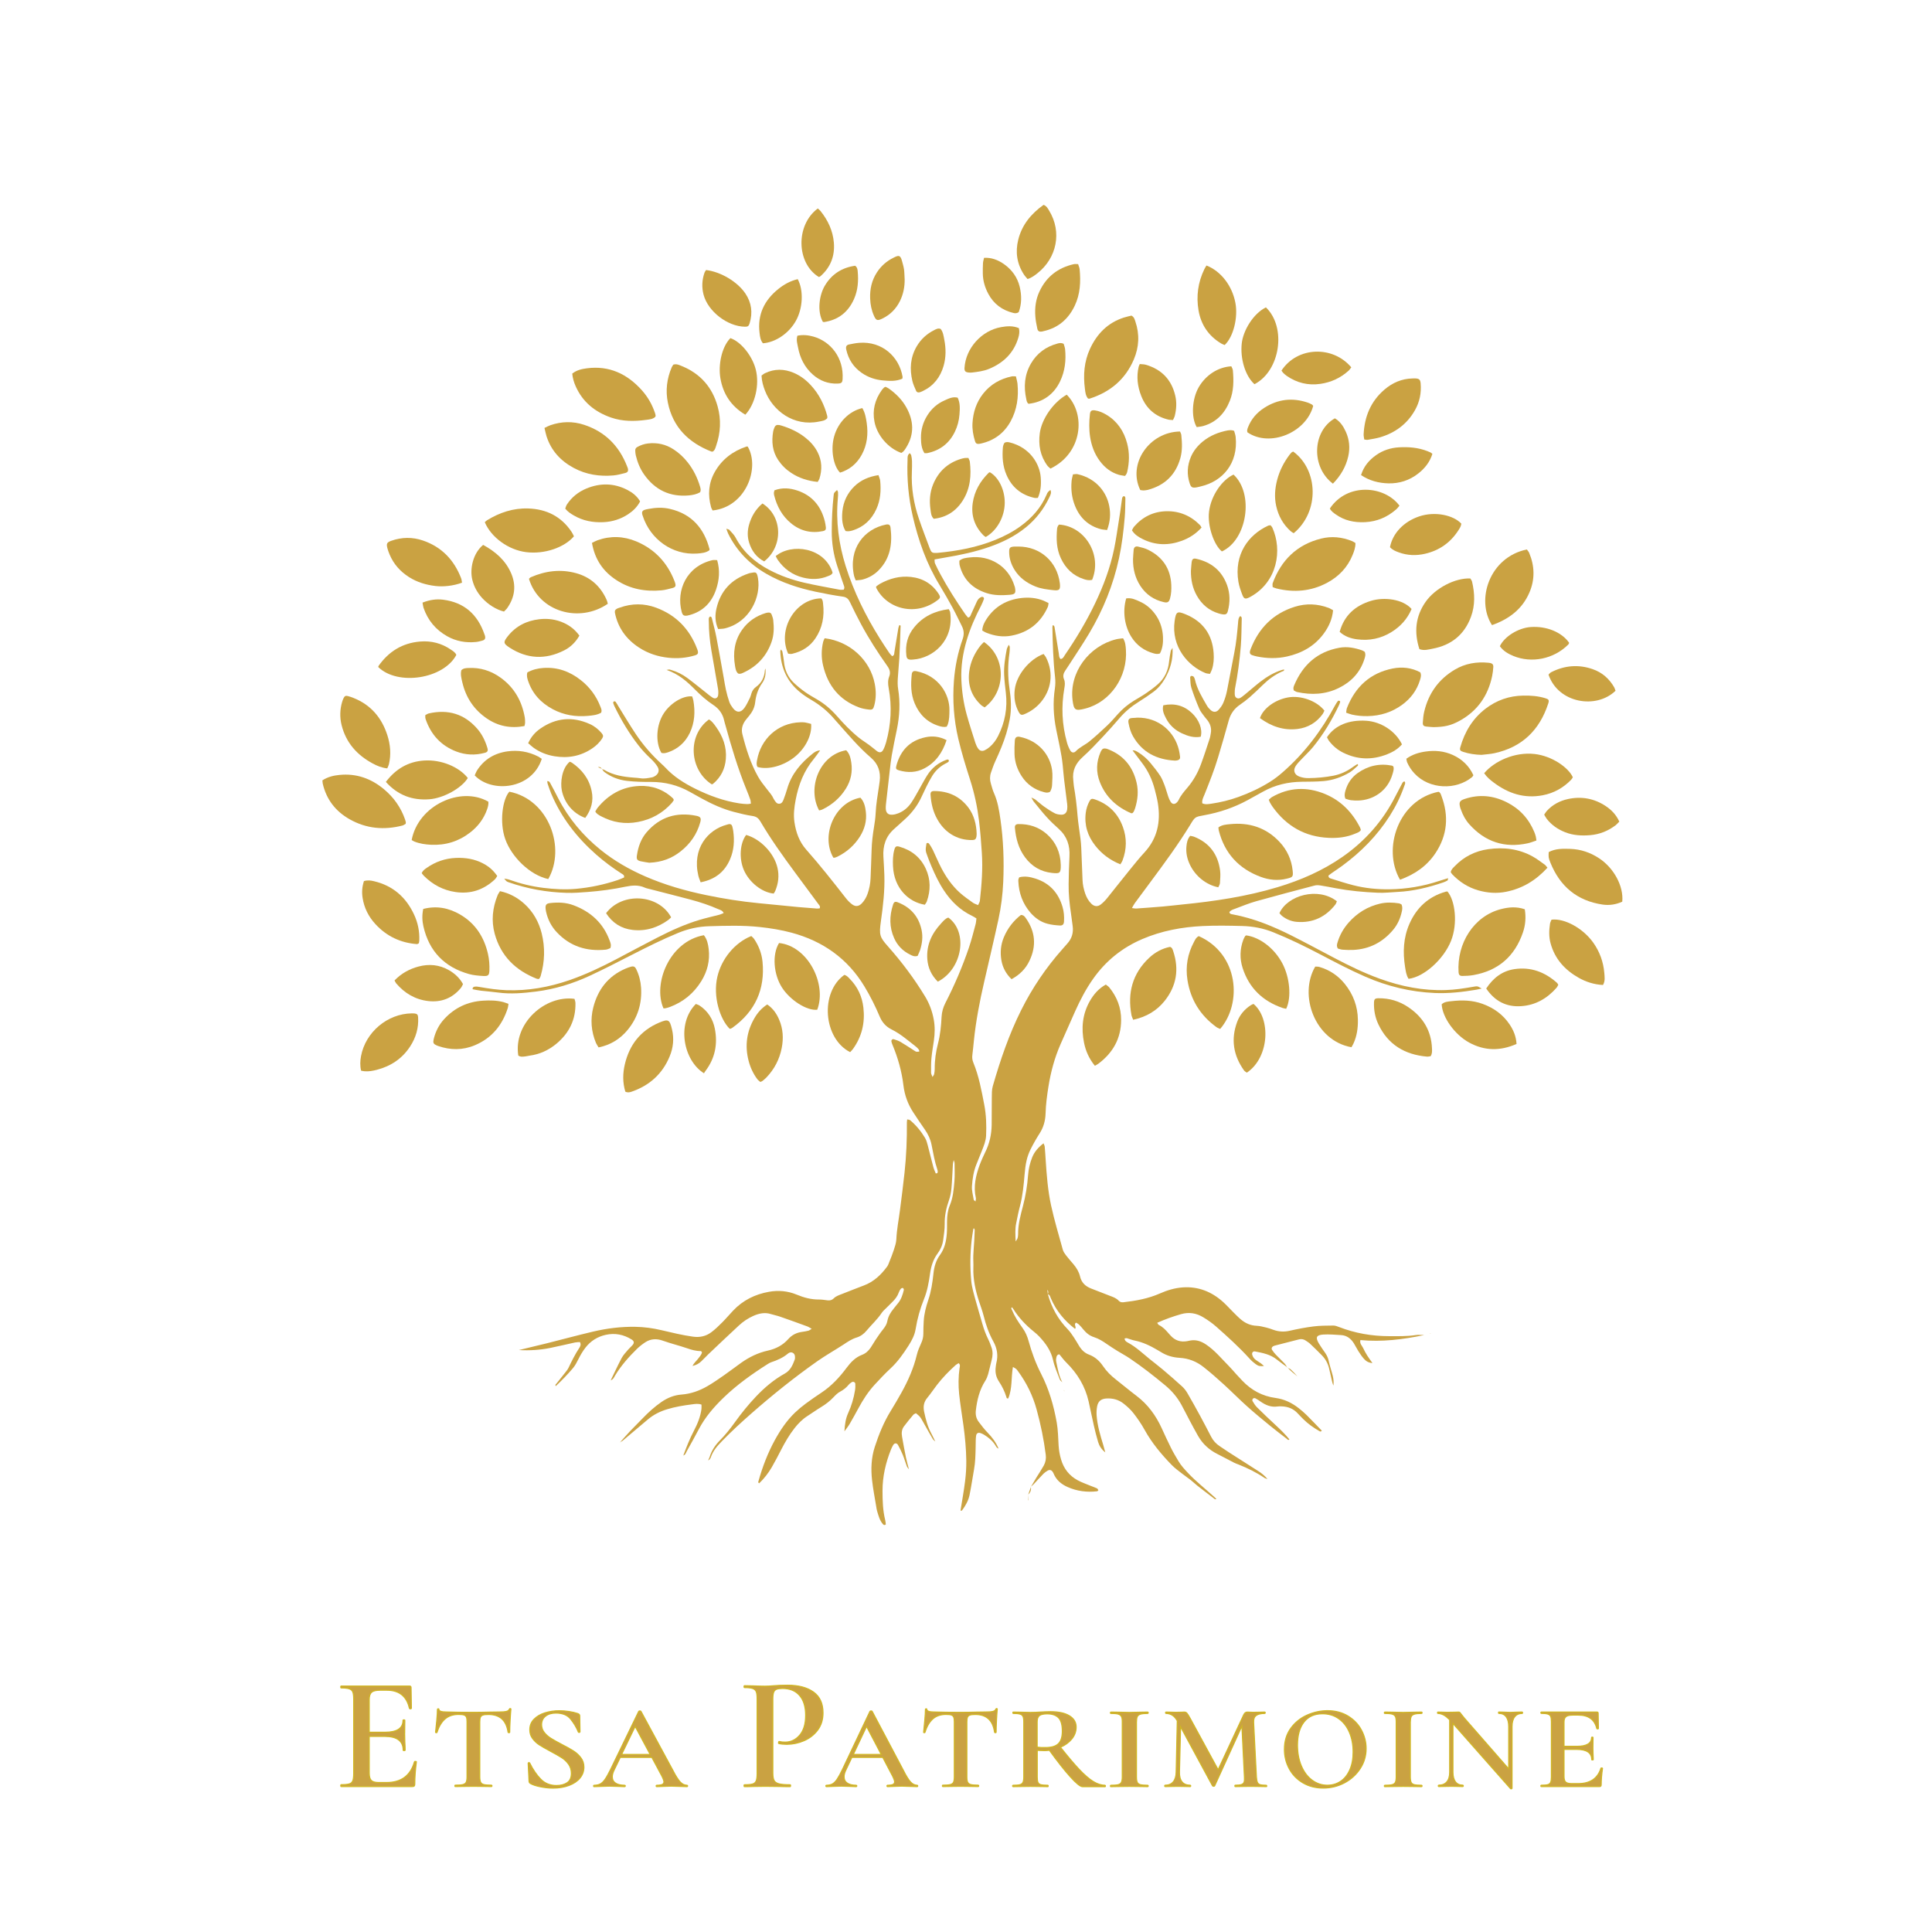
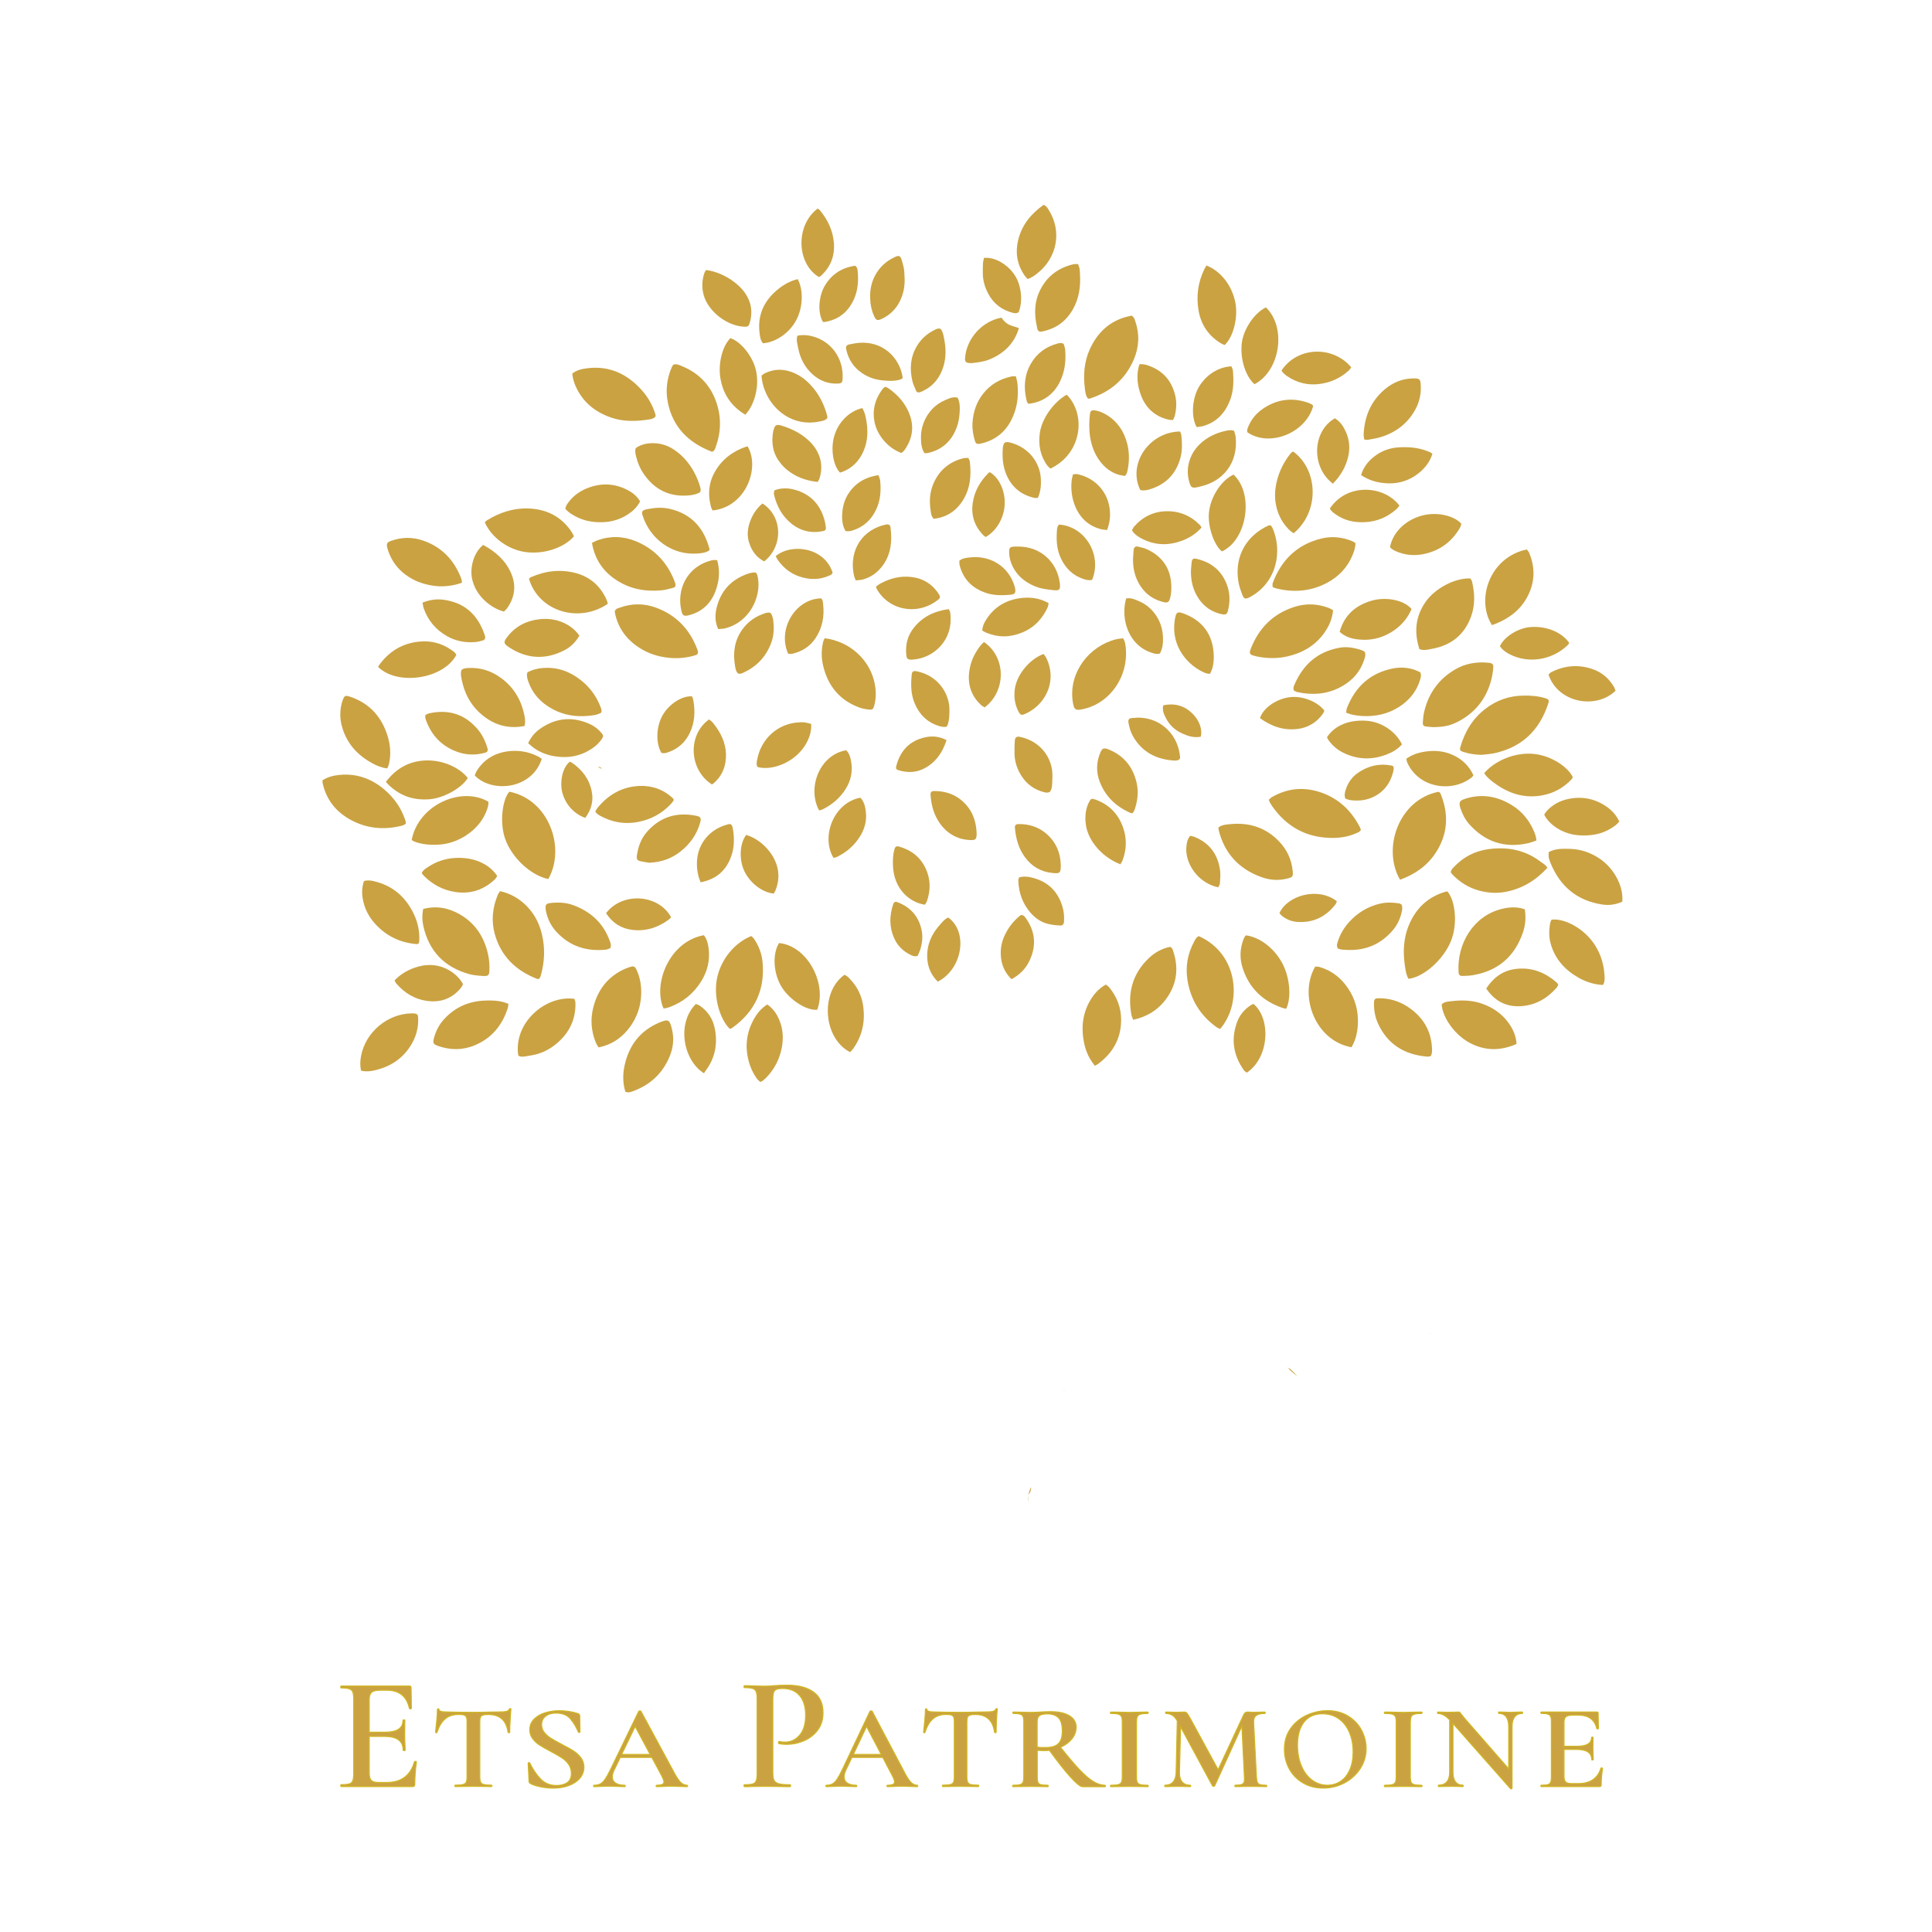
<svg xmlns="http://www.w3.org/2000/svg" version="1.1" id="Calque_1" x="0px" y="0px" viewBox="0 0 464.2 464.2" style="enable-background:new 0 0 464.2 464.2;" xml:space="preserve">
  <style type="text/css">
	.st0{fill:#CAA242;}
	.st1{fill:#CAA242;stroke:#D0B721;stroke-width:0.25;stroke-miterlimit:10;}
</style>
-   <path class="st0" d="M144.69,184.82c0.15,0.05,0.32,0.06,0.45,0.14c2.2,1.31,4.64,1.69,7.14,1.88c0.53,0.04,1.06,0.07,1.58,0.15  c0.97,0.16,1.9-0.05,2.83-0.22c0.2-0.04,0.4-0.14,0.58-0.24c0.91-0.5,1.27-1.38,0.74-2.27c-0.42-0.71-1-1.36-1.61-1.93  c-1.09-1.01-2.1-2.09-3.01-3.26c-2.25-2.89-4.12-6.02-5.72-9.31c-0.14-0.28-0.26-0.58-0.34-0.88c-0.03-0.11,0.09-0.32,0.19-0.36  c0.11-0.04,0.33,0.02,0.41,0.12c0.22,0.29,0.39,0.63,0.58,0.94c1.42,2.29,2.79,4.61,4.29,6.85c1.74,2.6,3.79,4.95,6.1,7.07  c0.31,0.29,0.63,0.57,0.92,0.88c2.04,2.22,4.53,3.78,7.2,5.11c3.38,1.68,6.89,2.96,10.64,3.54c0.62,0.1,1.26,0.14,1.89,0.17  c0.25,0.01,0.51-0.06,0.86-0.11c-0.05-0.36-0.03-0.68-0.13-0.95c-0.28-0.8-0.59-1.59-0.91-2.37c-2.08-5.1-3.65-10.36-5.11-15.66  c-0.08-0.31-0.19-0.61-0.25-0.92c-0.34-1.64-1.23-2.89-2.63-3.81c-1.6-1.05-3.02-2.32-4.36-3.67c-1.91-1.92-3.9-3.73-6.86-4.75  c0.46-0.07,0.57-0.11,0.67-0.1c0.15,0.02,0.3,0.09,0.46,0.13c1.39,0.4,2.67,1.05,3.82,1.89c1.49,1.09,2.91,2.28,4.37,3.42  c0.58,0.46,1.14,0.95,1.77,1.34c0.6,0.37,1.21,0.08,1.3-0.61c0.07-0.51,0.05-1.06-0.04-1.57c-0.52-3.07-1.07-6.14-1.59-9.21  c-0.39-2.3-0.61-4.61-0.61-6.94c0-0.4-0.13-0.85,0.26-1.16c0.39-0.03,0.44,0.29,0.5,0.51c0.37,1.49,0.77,2.97,1.06,4.47  c0.63,3.27,1.19,6.55,1.78,9.82c0.17,0.94,0.3,1.88,0.51,2.8c0.22,0.97,0.48,1.95,0.81,2.89c0.19,0.54,0.52,1.04,0.87,1.5  c0.88,1.14,1.85,1.16,2.73-0.01c0.56-0.75,0.94-1.64,1.37-2.49c0.16-0.33,0.24-0.7,0.35-1.05c0.2-0.62,0.54-1.14,1.08-1.53  c1.39-0.99,2.04-2.37,2.15-4.04c0.01-0.1,0.06-0.19,0.13-0.4c0.14,1.35-0.07,2.5-0.8,3.54c-0.98,1.37-1.48,2.94-1.66,4.57  c-0.14,1.28-0.68,2.31-1.46,3.27c-0.3,0.37-0.62,0.73-0.9,1.11c-0.72,0.99-1.02,2.09-0.72,3.29c0.89,3.55,1.98,7.03,3.78,10.23  c0.62,1.1,1.43,2.09,2.21,3.09c0.55,0.71,1.16,1.37,1.52,2.21c0.04,0.1,0.1,0.19,0.16,0.27c0.3,0.44,0.57,0.95,1.19,0.92  c0.63-0.03,0.87-0.56,1.05-1.05c0.31-0.84,0.62-1.69,0.86-2.55c1.02-3.56,3.3-6.2,6.13-8.45c0.48-0.38,0.99-0.75,1.78-0.76  c-0.55,0.74-0.98,1.4-1.48,2c-2.41,2.88-3.71,6.23-4.4,9.88c-0.34,1.78-0.56,3.55-0.29,5.35c0.36,2.45,1.16,4.71,2.83,6.6  c3.33,3.76,6.44,7.71,9.53,11.67c0.42,0.54,0.91,1.04,1.45,1.45c0.86,0.66,1.65,0.55,2.4-0.23c0.63-0.66,1.07-1.45,1.37-2.3  c0.42-1.2,0.66-2.45,0.71-3.72c0.08-2.27,0.19-4.54,0.25-6.81c0.05-1.85,0.28-3.68,0.58-5.51c0.17-1.04,0.33-2.09,0.38-3.15  c0.1-2.28,0.49-4.52,0.83-6.76c0.06-0.37,0.11-0.73,0.15-1.1c0.27-2.25-0.36-4.13-2.14-5.66c-2.82-2.42-5.21-5.25-7.67-8.02  c-0.32-0.36-0.64-0.7-0.95-1.07c-1.61-1.93-3.51-3.5-5.68-4.77c-0.96-0.56-1.89-1.18-2.74-1.88c-3.1-2.53-4.57-5.86-4.7-9.82  c0-0.09,0.07-0.19,0.16-0.4c0.14,0.2,0.31,0.34,0.34,0.5c0.15,0.83,0.3,1.66,0.39,2.5c0.19,1.98,0.96,3.68,2.4,5.04  c0.84,0.79,1.75,1.53,2.7,2.2c0.9,0.64,1.88,1.18,2.84,1.75c1.8,1.05,3.36,2.38,4.73,3.94c1.64,1.87,3.36,3.67,5.3,5.24  c0.78,0.63,1.65,1.14,2.45,1.74c0.64,0.47,1.24,0.98,1.86,1.47c0.64,0.49,1.2,0.41,1.57-0.3c0.29-0.56,0.51-1.16,0.68-1.77  c1.18-4.29,1.44-8.64,0.62-13.03c-0.18-0.97-0.23-1.89,0.13-2.8c0.37-0.95,0.11-1.71-0.45-2.5c-2.29-3.24-4.44-6.57-6.32-10.07  c-0.92-1.72-1.8-3.47-2.64-5.24c-0.37-0.78-0.79-1.24-1.72-1.37c-2.19-0.31-4.38-0.72-6.54-1.18c-4.15-0.88-8.16-2.18-11.87-4.32  c-4-2.31-7.1-5.47-9.15-9.63c-0.15-0.31-0.25-0.66-0.45-1.19c0.38,0.13,0.61,0.15,0.72,0.27c0.52,0.59,1.13,1.15,1.49,1.83  c1.84,3.51,4.66,5.97,8.1,7.79c2.68,1.42,5.53,2.41,8.47,3.09c2.78,0.64,5.59,1.12,8.39,1.66c0.35,0.07,0.71,0.01,1.03,0.01  c0.31-0.52,0.07-0.9-0.06-1.29c-0.5-1.5-1.03-2.99-1.52-4.5c-0.87-2.69-1.3-5.44-1.29-8.27c0.01-2.86,0.14-5.71,0.45-8.55  c0.07-0.67,0.08-0.66,0.83-1.34c0.09,0.2,0.23,0.37,0.23,0.55c0.02,0.47,0.01,0.95-0.04,1.43c-0.51,5.55,0.21,10.96,1.87,16.27  c1.94,6.19,4.79,11.96,8.23,17.45c0.73,1.16,1.49,2.31,2.26,3.45c0.19,0.29,0.46,0.53,0.68,0.77c0.56-0.19,0.49-0.6,0.54-0.95  c0.32-1.93,0.63-3.86,0.95-5.78c0.04-0.25,0.16-0.49,0.23-0.72c0.42,0.01,0.31,0.3,0.3,0.45c-0.08,2.48-0.16,4.97-0.29,7.45  c-0.09,1.63-0.28,3.26-0.37,4.9c-0.05,0.84-0.06,1.7,0.08,2.53c0.53,3.28,0.36,6.53-0.31,9.77c-0.43,2.07-0.86,4.14-1.23,6.22  c-0.21,1.19-0.33,2.41-0.47,3.61c-0.28,2.41-0.55,4.83-0.82,7.24c-0.07,0.63-0.16,1.26-0.14,1.89c0.04,1.07,0.59,1.56,1.62,1.48  c0.46-0.03,0.94-0.16,1.37-0.33c1.32-0.51,2.37-1.41,3.15-2.57c0.71-1.05,1.3-2.17,1.93-3.27c0.63-1.1,1.21-2.23,1.89-3.3  c1.11-1.75,2.64-3.01,4.6-3.72c0.1-0.04,0.2-0.06,0.3-0.07c0.05-0.01,0.1,0.02,0.16,0.03c0.26,0.25,0.15,0.46-0.1,0.63  c-0.22,0.15-0.46,0.25-0.7,0.38c-1.28,0.7-2.31,1.68-3.07,2.92c-0.5,0.81-0.93,1.66-1.36,2.5c-0.5,0.99-0.93,2.02-1.43,3  c-0.94,1.86-2.2,3.48-3.75,4.88c-0.86,0.78-1.72,1.57-2.59,2.34c-2.03,1.78-2.75,4.06-2.59,6.69c0.09,1.48,0.18,2.95,0.23,4.43  c0.12,3.71-0.31,7.38-0.83,11.05c-0.47,3.3-0.29,3.82,1.72,6.08c3.31,3.73,6.28,7.7,8.87,11.96c1.06,1.74,1.75,3.6,2.11,5.6  c0.31,1.68,0.27,3.37,0.03,5.05c-0.2,1.41-0.46,2.82-0.59,4.24c-0.11,1.15-0.09,2.32-0.09,3.48c0,0.28,0.18,0.55,0.35,1.02  c0.21-0.35,0.35-0.5,0.39-0.68c0.08-0.41,0.15-0.84,0.14-1.26c-0.02-2.08,0.27-4.11,0.79-6.11c0.55-2.11,0.75-4.27,0.86-6.43  c0.07-1.2,0.38-2.26,0.92-3.32c2.2-4.29,4.09-8.7,5.64-13.26c0.63-1.85,1.1-3.75,1.61-5.64c0.12-0.45,0.14-0.92,0.2-1.4  c-0.39-0.24-0.69-0.45-1.02-0.6c-2.85-1.36-5.03-3.46-6.76-6.07c-1.24-1.86-2.18-3.86-3.05-5.91c-0.33-0.78-0.64-1.57-0.93-2.36  c-0.51-1.36-0.51-1.41-0.24-3.09c0.27-0.21,0.53-0.08,0.67,0.14c0.32,0.47,0.64,0.96,0.88,1.48c0.69,1.43,1.29,2.9,2.02,4.3  c1.16,2.21,2.58,4.26,4.45,5.94c0.98,0.88,2.07,1.63,3.14,2.4c0.33,0.24,0.75,0.35,1.24,0.57c0.17-0.39,0.39-0.7,0.43-1.03  c0.42-3.84,0.73-7.67,0.47-11.55c-0.17-2.58-0.37-5.16-0.68-7.73c-0.41-3.32-1.1-6.56-2.12-9.74c-1.05-3.27-2.06-6.55-2.85-9.89  c-1.09-4.62-1.41-9.3-1.05-14.01c0.26-3.38,0.94-6.7,2.07-9.9c0.41-1.14,0.36-2.15-0.17-3.19c-0.72-1.41-1.38-2.86-2.14-4.25  c-1.04-1.9-2.11-3.79-3.24-5.64c-3.12-5.11-5.07-10.68-6.41-16.47c-1.03-4.45-1.44-8.97-1.26-13.53c0.02-0.55-0.11-1.17,0.53-1.66  c0.14,0.2,0.31,0.34,0.35,0.51c0.1,0.46,0.18,0.93,0.19,1.4c0.02,0.85,0.01,1.69-0.03,2.54c-0.18,3.91,0.45,7.69,1.71,11.38  c0.8,2.35,1.7,4.66,2.56,6.99c0.07,0.2,0.16,0.39,0.25,0.58c0.17,0.37,0.46,0.57,0.88,0.57c0.26,0,0.53,0.02,0.79-0.01  c4.75-0.45,9.42-1.31,13.87-3.12c2.16-0.88,4.23-1.95,6.11-3.33c2.69-1.97,4.86-4.39,6.18-7.49c0.29-0.68,0.31-0.67,0.93-1.18  c0.34,0.66,0,1.23-0.26,1.79c-1.33,2.81-3.2,5.22-5.62,7.19c-2.62,2.13-5.59,3.6-8.76,4.7c-3.45,1.21-7.01,1.96-10.61,2.56  c-0.83,0.14-1.65,0.29-2.58,0.46c0.03,0.36-0.01,0.69,0.1,0.94c0.39,0.87,0.82,1.72,1.27,2.55c1.81,3.35,3.86,6.56,6.02,9.69  c0.2,0.29,0.46,0.55,0.66,0.79c0.55-0.11,0.59-0.51,0.74-0.84c0.45-1.01,0.91-2.02,1.38-3.03c0.23-0.49,0.57-0.9,1.1-1.09  c0.12-0.05,0.33-0.02,0.44,0.06c0.1,0.08,0.2,0.3,0.16,0.41c-0.2,0.54-0.41,1.08-0.68,1.6c-1.4,2.68-2.61,5.43-3.47,8.33  c-0.92,3.11-1.42,6.29-1.28,9.54c0.12,2.8,0.53,5.58,1.27,8.29c0.63,2.29,1.37,4.55,2.09,6.82c0.16,0.49,0.39,0.99,0.69,1.41  c0.38,0.54,0.96,0.66,1.55,0.38c0.42-0.2,0.83-0.47,1.18-0.78c0.86-0.73,1.52-1.62,2.03-2.62c1.67-3.29,2.31-6.77,1.87-10.45  c-0.17-1.42-0.33-2.84-0.4-4.26c-0.1-2.07,0.23-4.11,0.62-6.14c0.06-0.33,0.28-0.63,0.49-1.11c0.14,0.3,0.24,0.43,0.24,0.55  c0,0.47,0,0.96-0.07,1.42c-0.42,2.84-0.42,5.68,0,8.53c0.37,2.47,0.52,4.95,0.06,7.42c-0.21,1.14-0.49,2.27-0.82,3.38  c-0.68,2.28-1.62,4.47-2.62,6.63c-0.42,0.91-0.75,1.86-1.07,2.8c-0.3,0.87-0.29,1.77-0.02,2.65c0.23,0.76,0.42,1.54,0.74,2.26  c0.9,2.01,1.24,4.14,1.55,6.29c0.72,4.99,0.9,10,0.68,15.03c-0.13,3.07-0.52,6.11-1.17,9.11c-1.09,5.01-2.28,9.99-3.42,14.98  c-1.07,4.64-1.97,9.3-2.46,14.04c-0.12,1.16-0.22,2.31-0.37,3.47c-0.09,0.65-0.01,1.26,0.24,1.86c1.34,3.25,1.96,6.69,2.62,10.11  c0.47,2.43,0.55,4.93,0.44,7.43c-0.06,1.3-0.56,2.46-1.02,3.64c-0.42,1.08-0.87,2.16-1.3,3.23c-0.68,1.69-0.96,3.47-1.08,5.26  c-0.07,1.08,0.26,2.19,0.43,3.28c0.02,0.11,0.21,0.2,0.43,0.39c0.04-0.36,0.13-0.62,0.08-0.84c-0.63-2.75-0.02-5.35,0.91-7.92  c0.21-0.6,0.48-1.17,0.73-1.76c0.19-0.44,0.39-0.87,0.6-1.29c1.04-2.07,1.52-4.28,1.56-6.57c0.04-2.17-0.01-4.33,0.03-6.5  c0.01-0.95-0.02-1.93,0.24-2.83c1.8-6.25,3.89-12.4,6.81-18.24c2.66-5.33,5.97-10.22,9.92-14.67c0.39-0.43,0.76-0.88,1.15-1.31  c1.11-1.21,1.53-2.62,1.31-4.24c-0.14-0.99-0.25-1.99-0.4-2.98c-0.35-2.35-0.61-4.72-0.57-7.1c0.04-2.22,0.08-4.44,0.2-6.65  c0.14-2.58-0.57-4.79-2.52-6.56c-1.02-0.92-2.03-1.86-2.95-2.88c-1.1-1.21-2.11-2.5-3.15-3.77c-0.15-0.19-0.24-0.42-0.53-0.94  c0.52,0.26,0.75,0.34,0.94,0.48c0.71,0.55,1.37,1.17,2.1,1.69c0.81,0.58,1.66,1.13,2.54,1.6c0.45,0.24,1.01,0.33,1.52,0.36  c0.86,0.05,1.39-0.42,1.5-1.3c0.06-0.41,0.05-0.85,0-1.26c-0.23-1.94-0.5-3.88-0.73-5.82c-0.14-1.15-0.22-2.31-0.34-3.47  c-0.29-2.9-0.99-5.72-1.56-8.57c-0.67-3.3-0.83-6.59-0.32-9.93c0.13-0.88,0.14-1.8,0.04-2.68c-0.45-4-0.57-8.01-0.64-12.03  c0-0.15,0.05-0.3,0.08-0.46c0.38,0.03,0.41,0.33,0.45,0.56c0.35,2.08,0.68,4.17,1.01,6.25c0.07,0.46,0.03,0.95,0.43,1.31  c0.59-0.07,0.76-0.56,1.01-0.94c2.72-3.97,5.2-8.1,7.28-12.45c2.02-4.21,3.64-8.56,4.58-13.14c0.45-2.17,0.74-4.37,1.1-6.56  c0.12-0.73,0.23-1.46,0.34-2.19c0.14-0.99,0.28-1.99,0.41-2.98c0.05-0.36,0.06-0.75,0.5-0.89c0.4,0.14,0.34,0.49,0.34,0.79  c-0.03,1.43-0.03,2.86-0.15,4.28c-0.28,3.32-0.68,6.62-1.38,9.88c-1.38,6.42-3.82,12.42-7.17,18.04c-1.57,2.63-3.29,5.17-4.95,7.75  c-0.26,0.4-0.52,0.79-0.79,1.19c-0.45,0.65-0.62,1.33-0.3,2.08c0.3,0.71,0.21,1.42,0.08,2.17c-0.77,4.38-0.57,8.74,0.63,13.03  c0.18,0.65,0.45,1.3,0.78,1.89c0.31,0.56,0.89,0.67,1.33,0.21c0.97-1.01,2.28-1.54,3.33-2.41c1.47-1.21,2.87-2.49,4.25-3.8  c0.88-0.84,1.68-1.76,2.49-2.67c1.13-1.28,2.43-2.36,3.88-3.25c0.99-0.61,2.01-1.17,2.97-1.83c0.96-0.65,1.89-1.35,2.77-2.11  c1.68-1.46,2.53-3.34,2.74-5.54c0.08-0.84,0.25-1.67,0.4-2.5c0.03-0.18,0.19-0.33,0.43-0.73c0.14,2.85-0.58,5.18-1.83,7.37  c-0.71,1.26-1.63,2.35-2.79,3.21c-1.11,0.81-2.24,1.59-3.41,2.31c-1.77,1.1-3.35,2.4-4.71,3.98c-1.31,1.52-2.64,3.03-4.02,4.49  c-1.56,1.65-3.11,3.32-4.81,4.84c-1.72,1.53-2.57,3.31-2.28,5.6c0.06,0.47,0.06,0.95,0.14,1.42c0.41,2.34,0.69,4.7,0.88,7.07  c0.15,1.84,0.47,3.67,0.7,5.5c0.09,0.73,0.16,1.47,0.19,2.21c0.11,2.59,0.21,5.18,0.31,7.77c0.04,1.12,0.28,2.2,0.64,3.25  c0.31,0.91,0.77,1.74,1.46,2.43c0.69,0.69,1.5,0.8,2.28,0.2c0.58-0.45,1.1-0.99,1.56-1.56c1.86-2.3,3.68-4.64,5.55-6.94  c1.1-1.36,2.2-2.72,3.38-4c3.13-3.38,3.93-7.38,3.24-11.78c-0.18-1.14-0.48-2.27-0.77-3.4c-0.6-2.33-1.61-4.47-3.08-6.38  c-0.74-0.96-1.46-1.93-2.25-2.98c0.56-0.03,0.95,0.22,1.34,0.46c1.14,0.7,2.14,1.57,2.98,2.59c0.81,0.98,1.6,1.97,2.3,3.03  c0.46,0.7,0.77,1.5,1.07,2.29c0.34,0.89,0.57,1.81,0.88,2.71c0.15,0.45,0.34,0.89,0.59,1.29c0.41,0.66,1.04,0.67,1.57,0.07  c0.14-0.16,0.27-0.33,0.36-0.52c0.52-1.12,1.32-2.03,2.11-2.96c1.42-1.67,2.48-3.56,3.24-5.6c0.75-2.03,1.41-4.09,2.09-6.15  c0.15-0.45,0.21-0.93,0.29-1.39c0.17-0.99-0.06-1.9-0.59-2.72c-0.25-0.4-0.6-0.74-0.88-1.12c-0.46-0.64-1.01-1.26-1.31-1.97  c-0.71-1.65-1.35-3.33-1.9-5.03c-0.25-0.78-0.22-1.66-0.29-2.5c-0.01-0.12,0.14-0.34,0.24-0.35c0.19-0.01,0.45,0.03,0.56,0.15  c0.17,0.18,0.28,0.45,0.34,0.69c0.51,2.31,1.74,4.3,2.9,6.31c0.23,0.4,0.57,0.77,0.92,1.08c0.6,0.52,1.31,0.52,1.84-0.06  c0.46-0.5,0.89-1.07,1.15-1.69c0.39-0.92,0.69-1.89,0.89-2.87c0.62-3.05,1.15-6.13,1.76-9.18c0.47-2.34,0.69-4.7,0.9-7.07  c0.05-0.61,0.04-1.24,0.49-1.73c0.41,0.11,0.41,0.41,0.4,0.65c-0.06,2.17-0.05,4.34-0.22,6.5c-0.28,3.42-0.72,6.83-1.39,10.2  c-0.06,0.31-0.07,0.63-0.07,0.95c-0.01,0.53-0.05,1.12,0.52,1.39c0.49,0.24,0.92-0.09,1.3-0.37c0.47-0.35,0.9-0.73,1.35-1.1  c1.02-0.84,2.01-1.72,3.06-2.52c1.56-1.19,3.24-2.19,5.14-2.78c0.15-0.05,0.3-0.06,0.49-0.1c0.05,0.39-0.27,0.39-0.46,0.47  c-1.77,0.78-3.29,1.9-4.66,3.24c-1.02,1-2.05,1.99-3.12,2.93c-0.75,0.66-1.56,1.27-2.39,1.84c-1.37,0.94-2.24,2.18-2.68,3.79  c-0.8,2.96-1.68,5.89-2.55,8.83c-0.9,3.04-2.09,5.98-3.26,8.93c-0.27,0.67-0.66,1.33-0.54,2.12c0.74,0.35,1.48,0.19,2.2,0.09  c2.2-0.32,4.36-0.85,6.45-1.6c2.65-0.95,5.19-2.14,7.57-3.62c1.07-0.66,2.09-1.45,3.04-2.28c5.25-4.56,9.37-10.03,12.66-16.14  c0.2-0.37,0.43-0.72,0.68-1.05c0.06-0.07,0.29-0.05,0.42-0.01c0.06,0.02,0.13,0.19,0.11,0.26c-0.07,0.25-0.16,0.5-0.27,0.74  c-1.7,3.6-3.73,7-6.25,10.09c-0.77,0.94-1.67,1.76-2.5,2.65c-0.57,0.62-1.21,1.2-1.66,1.9c-0.69,1.06-0.32,2.11,0.88,2.55  c0.68,0.25,1.44,0.38,2.17,0.37c2.01-0.02,4.01-0.2,5.99-0.58c1.68-0.33,3.22-1.02,4.61-2.03c0.38-0.28,0.78-0.52,1.17-0.77  c0.34,0.26,0.06,0.43-0.04,0.52c-0.59,0.52-1.16,1.1-1.84,1.5c-1.93,1.13-3.99,1.87-6.26,2.07c-1.74,0.15-3.48,0.14-5.22,0.16  c-3.26,0.04-6.39,0.75-9.28,2.36c-1.25,0.69-2.49,1.39-3.75,2.07c-3.28,1.78-6.77,2.96-10.44,3.62c-2.17,0.39-2.18,0.39-3.29,2.22  c-2.95,4.84-6.31,9.39-9.68,13.93c-1.23,1.66-2.46,3.31-3.68,4.97c-0.24,0.32-0.41,0.69-0.69,1.18c0.46,0.05,0.76,0.13,1.06,0.11  c2.11-0.15,4.22-0.3,6.32-0.48c1.58-0.14,3.15-0.33,4.73-0.49c7.74-0.77,15.41-1.91,22.89-4.16c5.55-1.67,10.82-3.96,15.6-7.29  c5.39-3.76,9.63-8.54,12.63-14.41c0.53-1.04,1.07-2.07,1.62-3.09c0.14-0.26,0.25-0.6,0.66-0.61c0.28,0.36,0.06,0.69-0.05,1.02  c-0.88,2.56-2.07,4.97-3.52,7.26c-3.02,4.75-6.9,8.67-11.42,11.99c-0.81,0.6-1.65,1.14-2.48,1.72c-0.3,0.21-0.57,0.44-0.82,0.62  c-0.02,0.61,0.44,0.67,0.75,0.77c1.71,0.54,3.42,1.09,5.16,1.54c2.88,0.74,5.84,1.03,8.8,0.99c4.03-0.06,7.99-0.71,11.84-1.99  c0.69-0.23,1.38-0.43,2.2-0.68c-0.07,0.29-0.06,0.5-0.14,0.55c-0.32,0.18-0.65,0.34-1,0.46c-3.56,1.21-7.2,2.11-10.97,2.29  c-1.58,0.08-3.17,0.27-4.75,0.2c-3.38-0.14-6.75-0.45-10.08-1.07c-1.25-0.23-2.49-0.49-3.74-0.68c-0.46-0.07-0.97-0.1-1.41,0.02  c-4.7,1.24-9.4,2.47-14.07,3.78c-1.72,0.49-3.39,1.18-5.07,1.81c-0.48,0.18-1.01,0.32-1.33,0.81c0.11,0.48,0.54,0.48,0.86,0.54  c4.99,0.93,9.62,2.84,14.12,5.1c3.45,1.74,6.84,3.58,10.26,5.37c3.56,1.87,7.17,3.63,10.96,5c5.12,1.85,10.38,2.89,15.84,2.7  c2.17-0.07,4.31-0.4,6.45-0.77c0.36-0.06,0.74-0.15,1.09-0.11c0.27,0.03,0.52,0.25,1.06,0.52c-0.64,0.14-0.98,0.22-1.32,0.28  c-3.29,0.55-6.6,0.93-9.94,0.79c-5.82-0.25-11.38-1.59-16.72-3.92c-3.74-1.63-7.33-3.53-10.94-5.42c-3.65-1.91-7.35-3.72-11.19-5.26  c-2.39-0.96-4.87-1.43-7.42-1.5c-3.17-0.08-6.35-0.14-9.52,0.01c-4.99,0.24-9.86,1.14-14.49,3.12c-4.84,2.07-8.78,5.23-11.82,9.54  c-1.75,2.47-3.14,5.14-4.37,7.89c-1.17,2.6-2.32,5.21-3.47,7.83c-1.43,3.26-2.35,6.67-2.91,10.18c-0.34,2.14-0.63,4.29-0.69,6.46  c-0.05,1.72-0.48,3.32-1.43,4.8c-0.8,1.24-1.53,2.54-2.19,3.86c-0.42,0.84-0.74,1.76-0.95,2.67c-0.25,1.08-0.37,2.19-0.47,3.29  c-0.22,2.58-0.45,5.15-1.12,7.67c-0.37,1.38-0.64,2.78-0.92,4.18c-0.26,1.3-0.18,2.61-0.11,4.3c0.29-0.48,0.42-0.62,0.46-0.78  c0.07-0.31,0.14-0.63,0.13-0.94c-0.03-2.36,0.59-4.6,1.18-6.85c0.63-2.41,1.03-4.85,1.21-7.33c0.11-1.48,0.44-2.93,0.99-4.31  c0.54-1.35,1.47-2.41,2.73-3.38c0.12,0.34,0.26,0.56,0.28,0.79c0.1,1.05,0.16,2.11,0.23,3.16c0.24,3.69,0.52,7.39,1.31,11.01  c0.78,3.56,1.83,7.05,2.8,10.57c0.13,0.49,0.45,0.95,0.76,1.36c0.58,0.76,1.22,1.46,1.83,2.19c0.72,0.86,1.3,1.81,1.56,2.91  c0.35,1.49,1.29,2.37,2.66,2.9c1.53,0.58,3.05,1.2,4.58,1.78c0.75,0.28,1.49,0.54,2.05,1.15c0.31,0.34,0.69,0.42,1.15,0.37  c3-0.34,5.96-0.88,8.75-2.11c1.75-0.78,3.58-1.32,5.49-1.46c3.74-0.26,6.96,1.04,9.71,3.52c0.82,0.74,1.56,1.58,2.35,2.36  c0.64,0.63,1.26,1.29,1.95,1.86c1.08,0.9,2.31,1.43,3.76,1.49c0.78,0.03,1.56,0.25,2.33,0.43c0.56,0.13,1.11,0.33,1.66,0.53  c1.28,0.46,2.55,0.54,3.89,0.24c1.91-0.43,3.83-0.81,5.76-1.05c1.57-0.2,3.16-0.19,4.74-0.21c0.46-0.01,0.93,0.17,1.37,0.34  c3.89,1.51,7.93,2.21,12.09,2.21c2.11,0,4.23,0.06,6.33-0.26c0.62-0.1,1.26-0.01,2.08-0.01c-5.16,1.09-10.19,1.69-15.34,1.21  c-0.22,0.87,0.41,1.35,0.67,1.93c0.28,0.62,0.63,1.22,0.99,1.81c0.35,0.56,0.75,1.09,1.24,1.78c-0.98-0.06-1.58-0.48-2.06-1.03  c-0.49-0.55-0.9-1.17-1.3-1.79c-0.4-0.62-0.72-1.3-1.11-1.92c-0.71-1.13-1.69-1.9-3.07-1.98c-1.42-0.08-2.85-0.22-4.27-0.13  c-1.68,0.11-1.93,0.69-1.07,2.14c0.46,0.77,0.99,1.5,1.5,2.24c0.42,0.61,0.73,1.25,0.88,2.01c0.25,1.19,0.67,2.33,0.96,3.51  c0.19,0.76,0.26,1.55,0.16,2.38c-0.07-0.18-0.14-0.37-0.2-0.55c-0.06-0.2-0.11-0.41-0.16-0.61c-0.24-1.03-0.45-2.06-0.71-3.09  c-0.29-1.15-0.86-2.16-1.68-3.01c-0.92-0.95-1.87-1.87-2.83-2.78c-0.3-0.29-0.67-0.51-1.02-0.75c-0.5-0.36-1.06-0.48-1.66-0.33  c-1.95,0.49-3.89,0.99-5.83,1.5c-0.15,0.04-0.3,0.11-0.44,0.19c-0.28,0.16-0.41,0.54-0.22,0.82c0.26,0.39,0.54,0.78,0.87,1.12  c0.69,0.73,1.44,1.41,2.12,2.14c0.28,0.3,0.47,0.68,0.7,1.02l0.04-0.03c-0.85-0.63-1.72-1.22-2.54-1.88  c-1.54-1.26-3.41-1.62-5.28-1.98c-0.49-0.09-0.8,0.32-0.67,0.79c0.14,0.53,0.45,0.96,0.89,1.27c0.38,0.28,0.8,0.52,1.18,0.79  c0.24,0.18,0.46,0.39,0.76,0.65c-0.93,0.09-1.33,0.04-1.97-0.43c-0.55-0.4-1.08-0.86-1.53-1.37c-2.49-2.75-5.24-5.23-8.01-7.68  c-0.94-0.83-2-1.57-3.08-2.22c-1.64-1-3.41-1.31-5.33-0.76c-1.93,0.55-3.81,1.22-5.74,2.08c0.16,0.22,0.24,0.44,0.39,0.52  c0.93,0.45,1.62,1.17,2.28,1.94c0.17,0.2,0.36,0.39,0.53,0.59c1.08,1.21,2.42,1.64,4,1.36c0.21-0.04,0.41-0.09,0.62-0.13  c1.43-0.28,2.65,0.09,3.88,0.91c2.15,1.43,3.74,3.41,5.52,5.2c0.63,0.64,1.21,1.33,1.81,2c0.46,0.51,0.94,1.01,1.41,1.51  c2.19,2.31,4.85,3.74,8,4.16c2.12,0.29,3.93,1.17,5.58,2.47c0.62,0.49,1.23,1,1.8,1.56c1.27,1.26,2.5,2.56,3.73,3.83  c-0.26,0.34-0.45,0.18-0.62,0.08c-1.38-0.79-2.67-1.7-3.81-2.83c-0.45-0.45-0.9-0.9-1.33-1.37c-1.06-1.17-2.4-1.69-3.95-1.72  c-0.32-0.01-0.64-0.02-0.95,0.03c-1.51,0.22-2.8-0.31-4.01-1.15c-0.43-0.3-0.87-0.6-1.34-0.84c-0.14-0.07-0.44,0-0.55,0.11  c-0.11,0.12-0.18,0.43-0.1,0.55c0.33,0.54,0.65,1.1,1.1,1.54c1.46,1.45,2.96,2.87,4.47,4.27c1.16,1.08,2.3,2.18,3.31,3.43  c-0.33,0.29-0.48-0.03-0.64-0.15c-1.34-1.03-2.69-2.05-4-3.12c-1.88-1.54-3.76-3.08-5.57-4.71c-1.89-1.69-3.67-3.51-5.55-5.22  c-1.6-1.46-3.23-2.9-4.93-4.23c-1.65-1.3-3.57-2.05-5.69-2.17c-1.61-0.09-3.12-0.52-4.49-1.38c-0.27-0.17-0.54-0.33-0.82-0.49  c-1.74-1.02-3.53-1.9-5.53-2.29c-0.62-0.12-1.21-0.38-1.82-0.55c-0.17-0.04-0.37,0.03-0.57,0.06c0.05,0.6,0.47,0.81,0.81,1  c1.93,1.04,3.5,2.54,5.18,3.91c1.07,0.87,2.17,1.69,3.22,2.58c1.57,1.33,3.13,2.68,4.65,4.07c0.5,0.46,0.92,1.03,1.26,1.61  c1.04,1.78,2.03,3.58,3.02,5.39c0.91,1.67,1.78,3.36,2.66,5.05c0.5,0.97,1.21,1.72,2.12,2.31c0.71,0.46,1.4,0.95,2.11,1.41  c2.36,1.51,4.72,3.02,7.08,4.52c0.75,0.48,1.45,1.02,2.23,1.91c-0.4-0.12-0.54-0.14-0.65-0.21c-1.97-1.34-4.1-2.39-6.32-3.27  c-0.34-0.14-0.7-0.25-1.03-0.42c-1.36-0.7-2.71-1.43-4.08-2.12c-1.94-0.98-3.48-2.39-4.57-4.27c-0.68-1.19-1.33-2.4-1.98-3.62  c-0.7-1.31-1.35-2.63-2.06-3.93c-0.98-1.78-2.27-3.31-3.83-4.61c-2.76-2.3-5.6-4.52-8.58-6.53c-0.96-0.65-2-1.19-2.98-1.8  c-0.85-0.53-1.7-1.07-2.52-1.64c-0.96-0.67-1.94-1.29-3.06-1.65c-1.05-0.33-1.86-0.97-2.55-1.81c-0.33-0.41-0.68-0.82-1.05-1.19  c-0.21-0.21-0.5-0.35-0.74-0.5c-0.66,0.46,0.2,1.03-0.24,1.5c-2.56-1.97-4.55-4.37-5.82-7.36c-0.16-0.38-0.23-0.84-0.73-0.96  c0.16-0.38,0.17-0.74-0.1-1.09c0.04,0.36,0.07,0.71,0.11,1.07c0.89,3.22,2.45,6.05,4.79,8.45c0.58,0.6,1.05,1.32,1.52,2.02  c0.47,0.7,0.87,1.45,1.32,2.16c0.56,0.86,1.29,1.54,2.27,1.9c1.44,0.54,2.53,1.52,3.37,2.77c0.84,1.24,1.88,2.27,3.06,3.19  c1.67,1.3,3.28,2.67,4.97,3.94c2.73,2.06,4.66,4.72,6.07,7.8c0.72,1.58,1.45,3.17,2.23,4.73c0.54,1.08,1.17,2.13,1.79,3.17  c0.62,1.05,1.44,1.93,2.28,2.83c1.92,2.05,4.14,3.77,6.21,5.66c0.19,0.18,0.38,0.36,0.61,0.57c-0.34,0.23-0.48-0.04-0.65-0.16  c-1.3-0.99-2.61-1.98-3.89-2.99c-0.54-0.42-1.03-0.91-1.57-1.34c-0.7-0.55-1.45-1.05-2.15-1.6c-0.83-0.65-1.7-1.27-2.43-2.02  c-2.52-2.58-4.81-5.33-6.57-8.51c-0.76-1.38-1.67-2.7-2.64-3.95c-0.67-0.87-1.51-1.62-2.37-2.31c-1.2-0.96-2.62-1.34-4.16-1.24  c-1.23,0.07-1.97,0.64-2.21,1.87c-0.14,0.71-0.18,1.47-0.13,2.2c0.18,2.44,0.88,4.77,1.59,7.09c0.15,0.49,0.27,0.98,0.49,1.79  c-1.01-0.82-1.46-1.63-1.73-2.53c-0.39-1.32-0.73-2.65-1.03-3.98c-0.44-1.9-0.8-3.82-1.24-5.73c-0.83-3.66-2.7-6.73-5.37-9.36  c-0.59-0.58-1.08-1.26-1.64-1.94c-0.39-0.05-0.63,0.25-0.72,0.62c-0.09,0.35-0.13,0.75-0.06,1.1c0.36,1.7,0.63,3.42,1.47,4.98  l-0.01-0.01c-0.21-0.23-0.5-0.42-0.6-0.69c-0.58-1.53-1.26-3.04-1.61-4.63c-0.51-2.27-1.78-4.02-3.3-5.65  c-0.39-0.42-0.84-0.81-1.29-1.17c-1.95-1.57-3.65-3.36-4.98-5.49c-0.08-0.13-0.19-0.25-0.3-0.39c-0.32,0.23-0.09,0.46-0.01,0.65  c0.65,1.57,1.58,2.99,2.57,4.36c0.69,0.96,1.13,2,1.44,3.14c0.74,2.7,1.71,5.33,2.99,7.83c1.9,3.7,3.04,7.65,3.76,11.71  c0.32,1.81,0.34,3.68,0.45,5.52c0.07,1.17,0.27,2.3,0.61,3.42c0.65,2.18,1.97,3.85,3.96,4.93c1.01,0.55,2.12,0.92,3.19,1.37  c0.49,0.2,0.99,0.36,1.46,0.58c0.15,0.07,0.23,0.3,0.34,0.44c-0.14,0.13-0.2,0.25-0.28,0.26c-2.46,0.29-4.85-0.01-7.12-1.02  c-1.49-0.66-2.7-1.65-3.35-3.2c-0.06-0.15-0.13-0.29-0.22-0.42c-0.29-0.47-0.74-0.6-1.22-0.32c-0.36,0.21-0.72,0.46-1.01,0.75  c-0.81,0.83-1.58,1.7-2.37,2.54c-0.21,0.22-0.46,0.41-0.69,0.61l0.02,0.03c0.46-0.77,0.91-1.54,1.37-2.31  c0.58-0.94,1.2-1.86,1.74-2.83c0.44-0.8,0.6-1.67,0.48-2.6c-0.46-3.67-1.21-7.29-2.19-10.86c-0.91-3.35-2.42-6.41-4.47-9.21  c-0.42-0.58-0.42-0.58-1.23-1.02c-0.45,2.54-0.11,5.17-1.12,7.55c-0.41,0.07-0.41-0.19-0.46-0.37c-0.41-1.32-1.02-2.56-1.78-3.7  c-0.76-1.13-0.94-2.33-0.75-3.62c0.04-0.26,0.05-0.53,0.12-0.78c0.49-1.84,0.19-3.6-0.71-5.21c-1.09-1.96-1.8-4.04-2.34-6.2  c-0.28-1.12-0.7-2.21-1.06-3.32c-0.88-2.67-1.5-5.39-1.4-8.23c0.04-0.95-0.05-1.9-0.02-2.85c0.04-1.21,0.16-2.42,0.23-3.63  c0.05-0.84,0.09-1.69,0.11-2.53c0-0.14-0.1-0.28-0.16-0.43c-0.08,0.05-0.16,0.07-0.16,0.1c-0.14,0.88-0.29,1.76-0.4,2.64  c-0.38,3.26-0.42,6.53-0.12,9.8c0.15,1.7,0.66,3.31,1.1,4.93c0.5,1.83,1.06,3.65,1.58,5.48c0.36,1.27,0.81,2.51,1.4,3.7  c0.33,0.66,0.58,1.36,0.82,2.05c0.33,0.98,0.28,1.97,0.01,2.96c-0.3,1.12-0.53,2.26-0.84,3.37c-0.16,0.55-0.37,1.11-0.68,1.59  c-1.41,2.2-1.99,4.64-2.28,7.18c-0.11,0.98,0.09,1.91,0.69,2.7c0.67,0.88,1.34,1.77,2.11,2.56c1.12,1.15,2.04,2.37,2.66,3.86l0,0  c-0.46-0.12-0.6-0.52-0.82-0.87c-0.68-1.04-1.61-1.81-2.66-2.45c-0.27-0.16-0.56-0.3-0.86-0.4c-0.56-0.19-0.96,0.04-1.05,0.61  c-0.06,0.36-0.07,0.73-0.09,1.1c-0.02,0.63-0.02,1.27-0.03,1.9c-0.04,1.69-0.07,3.38-0.37,5.05c-0.37,2.08-0.67,4.17-1.09,6.23  c-0.28,1.35-0.97,2.56-1.79,3.67c-0.05,0.07-0.18,0.07-0.28,0.11c-0.03-0.04-0.1-0.08-0.09-0.11c0.37-2.34,0.8-4.67,1.09-7.02  c0.2-1.62,0.31-3.26,0.29-4.9c-0.04-2.85-0.3-5.69-0.69-8.51c-0.34-2.51-0.77-5-1.03-7.52c-0.21-2.05-0.19-4.11,0.09-6.16  c0.05-0.39,0.27-0.82-0.2-1.25c-0.24,0.15-0.52,0.28-0.74,0.47c-1.61,1.45-3.12,3-4.45,4.72c-0.81,1.04-1.53,2.15-2.38,3.17  c-0.83,0.99-0.98,2.09-0.74,3.27c0.38,1.81,0.83,3.6,1.72,5.24c0.35,0.65,0.66,1.32,0.98,1.98l0-0.01c-0.22-0.22-0.49-0.4-0.64-0.66  c-0.8-1.37-1.56-2.75-2.34-4.13c-0.23-0.41-0.46-0.84-0.76-1.2c-0.26-0.31-0.61-0.54-0.92-0.82c-0.27,0.15-0.5,0.21-0.62,0.36  c-0.78,0.93-1.56,1.85-2.28,2.83c-0.53,0.72-0.59,1.58-0.44,2.43c0.29,1.66,0.59,3.32,0.93,4.97c0.2,0.98,0.49,1.94,0.73,2.91  l0-0.01c-0.17-0.25-0.41-0.48-0.51-0.75c-0.34-0.89-0.59-1.81-0.95-2.69c-0.34-0.83-0.73-1.64-1.17-2.42  c-0.29-0.52-0.84-0.51-1.14-0.01c-0.22,0.36-0.4,0.74-0.56,1.13c-1.26,3.17-2.02,6.44-2.02,9.87c0,2.38,0.07,4.75,0.65,7.08  c0.09,0.35,0.1,0.71,0.14,1.03c-0.38,0.27-0.58,0.06-0.74-0.13c-0.77-0.92-1.04-2.06-1.37-3.17c-0.09-0.3-0.13-0.62-0.18-0.93  c-0.35-2.14-0.77-4.26-1.01-6.41c-0.31-2.7-0.19-5.41,0.65-8c0.98-3.02,2.17-5.95,3.85-8.67c0.89-1.44,1.74-2.9,2.56-4.37  c1.6-2.87,2.92-5.86,3.69-9.07c0.23-0.97,0.64-1.9,1.05-2.81c0.34-0.74,0.52-1.48,0.52-2.29c0-1,0.03-2.01,0.09-3.01  c0.1-1.75,0.54-3.44,1.1-5.1c0.7-2.07,1.01-4.21,1.24-6.36c0.17-1.61,0.6-3.11,1.56-4.43c1.14-1.56,1.52-3.35,1.65-5.21  c0.07-0.95,0.04-1.9,0.05-2.85c0.02-1.33,0.16-2.66,0.67-3.88c0.78-1.84,0.93-3.79,1.1-5.73c0.13-1.47,0.04-2.96,0.04-4.44  c0-0.14-0.08-0.29-0.21-0.7c-0.1,0.49-0.17,0.72-0.19,0.95c-0.12,1.95-0.17,3.91-0.35,5.85c-0.09,0.99-0.29,1.99-0.62,2.93  c-0.64,1.81-1.03,3.64-1,5.58c0.02,1.31-0.19,2.63-0.37,3.94c-0.16,1.16-0.62,2.24-1.33,3.19c-1.07,1.44-1.57,3.07-1.82,4.83  c-0.29,2.09-0.65,4.16-1.46,6.15c-0.93,2.3-1.6,4.7-2,7.16c-0.23,1.45-0.89,2.71-1.65,3.91c-1.28,2.01-2.63,3.95-4.4,5.59  c-1.32,1.22-2.55,2.54-3.77,3.86c-1.59,1.72-2.84,3.67-3.95,5.73c-0.68,1.26-1.37,2.5-2.09,3.74c-0.31,0.53-0.71,1.02-1.25,1.77  c0.09-1.73,0.31-3.11,0.9-4.4c0.8-1.74,1.33-3.56,1.64-5.45c0.09-0.51,0.09-1.05,0.07-1.57c-0.02-0.39-0.5-0.61-0.85-0.39  c-0.26,0.17-0.54,0.36-0.73,0.6c-0.58,0.71-1.25,1.25-2.07,1.68c-0.59,0.31-1.1,0.82-1.57,1.32c-0.88,0.93-1.87,1.7-2.96,2.36  c-1.13,0.68-2.21,1.46-3.32,2.17c-1.22,0.78-2.21,1.79-3.1,2.92c-1.28,1.63-2.3,3.41-3.25,5.25c-0.73,1.41-1.45,2.82-2.25,4.19  c-0.83,1.41-1.83,2.69-3,3.81c-0.34-0.19-0.2-0.39-0.15-0.57c0.96-3.42,2.22-6.72,3.93-9.84c1.33-2.42,2.86-4.7,4.87-6.62  c0.8-0.76,1.66-1.47,2.55-2.13c1.23-0.91,2.49-1.78,3.77-2.63c2.42-1.6,4.35-3.69,6.06-5.99c1.01-1.35,2.11-2.5,3.71-3.1  c0.87-0.33,1.52-0.95,2.04-1.7c0.42-0.61,0.77-1.26,1.18-1.88c0.59-0.87,1.18-1.75,1.84-2.57c0.47-0.59,0.86-1.2,1-1.95  c0.21-1.12,0.76-2.07,1.48-2.94c0.34-0.4,0.64-0.84,0.99-1.24c0.83-0.95,1.2-2.1,1.49-3.29c0.04-0.14-0.11-0.46-0.23-0.48  c-0.15-0.04-0.41,0.08-0.52,0.22c-0.19,0.24-0.35,0.53-0.45,0.83c-0.32,0.93-0.9,1.67-1.59,2.34c-0.46,0.44-0.91,0.89-1.35,1.34  c-0.41,0.42-0.87,0.79-1.19,1.27c-1.03,1.56-2.42,2.8-3.6,4.22c-0.65,0.79-1.44,1.39-2.44,1.69c-1.13,0.35-2.09,0.99-3.06,1.64  c-1.05,0.7-2.15,1.34-3.22,2.01c-1.03,0.65-2.07,1.28-3.06,1.98c-5.54,3.9-10.82,8.13-15.91,12.6c-2.43,2.13-4.8,4.31-7.05,6.63  c-1.12,1.15-2.16,2.32-2.69,3.87c-0.13,0.37-0.33,0.66-0.71,0.79c0,0.01,0.02,0.03,0.02,0.03c0.13-0.29,0.3-0.56,0.39-0.86  c0.47-1.56,1.36-2.86,2.48-4c1.34-1.36,2.52-2.85,3.63-4.4c1.55-2.15,3.21-4.2,5.03-6.12c2.05-2.16,4.31-4.07,6.92-5.52  c1.38-0.77,1.9-2.06,2.4-3.4c0.05-0.14,0.05-0.31,0.05-0.47c0.01-0.44-0.09-0.86-0.5-1.09c-0.42-0.24-0.84-0.14-1.18,0.15  c-1.2,1.01-2.59,1.62-4.06,2.1c-0.3,0.1-0.57,0.27-0.84,0.44c-3.76,2.39-7.37,4.96-10.58,8.06c-2.33,2.25-4.43,4.68-5.95,7.58  c-0.93,1.78-1.92,3.53-2.89,5.28c-0.22,0.4-0.32,0.92-0.88,1.04c0,0,0.03,0.04,0.03,0.04c0.75-2.03,1.54-4.04,2.55-5.97  c0.86-1.64,1.57-3.35,1.82-5.21c0.05-0.35,0.01-0.71,0.01-1.09c-0.81-0.29-1.56-0.15-2.27-0.06c-2.04,0.26-4.07,0.59-6.05,1.2  c-1.69,0.52-3.23,1.3-4.58,2.44c-2.02,1.7-4.03,3.41-6.05,5.11c-0.19,0.16-0.45,0.25-0.68,0.37l0.03,0.04  c0.81-0.9,1.6-1.82,2.43-2.7c1.02-1.07,2.08-2.1,3.1-3.17c1.36-1.41,2.81-2.72,4.42-3.84c1.46-1.01,3.06-1.67,4.84-1.8  c2.26-0.17,4.34-0.92,6.27-2.04c1.37-0.79,2.67-1.71,3.97-2.61c1.39-0.97,2.72-2,4.1-2.98c1.96-1.39,4.08-2.42,6.44-2.94  c1.91-0.42,3.57-1.29,4.88-2.76c0.88-0.99,1.98-1.55,3.29-1.73c0.52-0.07,1.05-0.16,1.56-0.29c0.23-0.06,0.43-0.24,0.78-0.45  c-0.45-0.25-0.74-0.46-1.07-0.58c-2.18-0.8-4.36-1.59-6.56-2.35c-0.69-0.24-1.43-0.38-2.13-0.6c-1.51-0.49-2.93-0.17-4.31,0.45  c-1.26,0.57-2.41,1.34-3.42,2.28c-2.48,2.29-4.93,4.63-7.38,6.95c-0.57,0.55-1.1,1.14-1.68,1.68c-0.53,0.51-1.15,0.87-2.08,1.1  c0.39-0.82,0.96-1.22,1.34-1.75c0.37-0.5,0.83-0.95,0.93-1.55c-0.13-0.14-0.2-0.28-0.27-0.28c-1.18,0.01-2.29-0.31-3.39-0.7  c-0.89-0.32-1.81-0.56-2.72-0.84c-1.01-0.31-2.02-0.59-3.01-0.95c-1.49-0.54-2.91-0.49-4.24,0.38c-0.7,0.46-1.38,0.99-1.98,1.57  c-1.96,1.93-3.79,3.98-5.22,6.34c-0.29,0.48-0.5,1.08-1.15,1.23l0.03,0.04c0.88-1.8,1.71-3.63,2.65-5.4c0.39-0.73,1-1.35,1.54-2  c0.34-0.4,0.76-0.74,1.1-1.14c0.43-0.51,0.35-0.94-0.24-1.31c-1.92-1.2-4.01-1.62-6.23-1.12c-1.98,0.44-3.63,1.48-4.86,3.07  c-0.68,0.87-1.24,1.84-1.73,2.83c-0.38,0.76-0.77,1.5-1.32,2.15c-1.27,1.49-2.63,2.89-4.09,4.27c-0.22-0.36,0.07-0.48,0.19-0.64  c0.72-0.91,1.45-1.81,2.17-2.73c0.26-0.33,0.53-0.67,0.71-1.05c0.77-1.62,1.57-3.23,2.56-4.73c0.25-0.38,0.51-0.83,0.17-1.44  c-0.35,0.03-0.77,0.02-1.16,0.1c-2.01,0.43-4.01,0.93-6.03,1.33c-2.37,0.47-4.77,0.64-7.49,0.5c2.49-0.6,4.69-1.12,6.89-1.67  c3.64-0.91,7.26-1.9,10.91-2.76c3.35-0.79,6.75-1.22,10.21-1.16c2.13,0.04,4.21,0.32,6.27,0.81c2.52,0.59,5.03,1.21,7.6,1.56  c1.61,0.22,3.07-0.1,4.35-1.05c0.93-0.69,1.77-1.51,2.59-2.33c0.93-0.93,1.79-1.95,2.7-2.91c2.34-2.47,5.26-3.9,8.56-4.49  c2.27-0.41,4.54-0.22,6.7,0.68c1.73,0.72,3.49,1.19,5.38,1.17c0.68-0.01,1.37,0.13,2.05,0.2c0.55,0.06,1.04-0.05,1.45-0.47  c0.53-0.54,1.25-0.77,1.94-1.04c1.77-0.69,3.54-1.4,5.32-2.07c2.37-0.89,4.11-2.55,5.58-4.54c0.24-0.33,0.38-0.75,0.53-1.14  c0.37-0.93,0.76-1.86,1.06-2.81c0.27-0.85,0.58-1.73,0.62-2.6c0.1-2.39,0.58-4.71,0.88-7.07c0.38-2.99,0.77-5.97,1.09-8.96  c0.43-4,0.6-8.01,0.56-12.03c0-0.21,0.04-0.41,0.08-0.75c0.28,0.08,0.56,0.07,0.72,0.21c1.42,1.21,2.6,2.63,3.56,4.23  c0.32,0.53,0.49,1.17,0.65,1.77c0.46,1.73,0.87,3.48,1.34,5.22c0.15,0.55,0.4,1.07,0.59,1.55c0.41,0.02,0.47-0.17,0.47-0.4  c0-0.16-0.02-0.32-0.07-0.47c-0.66-1.96-1.01-3.99-1.41-6.01c-0.26-1.32-0.81-2.5-1.57-3.6c-0.97-1.39-1.92-2.79-2.84-4.21  c-1.29-1.98-2.07-4.13-2.35-6.49c-0.4-3.37-1.33-6.62-2.64-9.76c-0.1-0.24-0.19-0.49-0.24-0.75c-0.08-0.33,0.24-0.66,0.57-0.55  c0.55,0.18,1.11,0.35,1.61,0.64c1.14,0.67,2.24,1.41,3.35,2.12c0.45,0.29,0.44,0.29,1.16,0.2c-0.03-0.15-0.01-0.33-0.09-0.44  c-0.19-0.25-0.4-0.49-0.65-0.69c-1.92-1.5-3.76-3.11-5.95-4.2c-1.36-0.68-2.24-1.71-2.82-3.08c-1.05-2.49-2.25-4.89-3.65-7.21  c-4.06-6.73-10-10.91-17.53-12.94c-2.5-0.67-5.05-1.08-7.63-1.36c-4.07-0.44-8.14-0.31-12.2-0.19c-2.54,0.07-5.02,0.62-7.4,1.6  c-3.87,1.59-7.6,3.46-11.31,5.36c-3.29,1.69-6.58,3.38-9.94,4.94c-4.09,1.9-8.39,3.22-12.88,3.79c-3.04,0.38-6.1,0.66-9.17,0.24  c-1.36-0.19-2.73-0.28-4.09-0.44c-0.68-0.08-1.35-0.23-2-0.35c-0.06-0.53,0.32-0.6,0.6-0.63c0.35-0.04,0.73,0.03,1.09,0.09  c2.14,0.37,4.27,0.69,6.45,0.77c5.19,0.18,10.21-0.72,15.1-2.41c3.91-1.35,7.63-3.12,11.28-5.04c3.28-1.72,6.53-3.49,9.82-5.17  c3.3-1.69,6.66-3.23,10.22-4.29c1.57-0.47,3.17-0.81,4.75-1.23c0.34-0.09,0.66-0.26,1-0.4c-0.29-0.64-0.85-0.74-1.31-0.94  c-2.13-0.94-4.34-1.67-6.59-2.27c-3.27-0.87-6.54-1.69-9.82-2.54c-0.41-0.11-0.84-0.18-1.22-0.35c-1.52-0.69-3.05-0.56-4.64-0.23  c-3,0.63-6.03,1.04-9.09,1.27c-1.69,0.13-3.38,0.26-5.07,0.21c-4.79-0.14-9.45-0.97-13.97-2.56c-0.45-0.16-0.51-0.22-1.01-0.86  c0.47,0.09,0.83,0.12,1.15,0.24c2.7,0.96,5.47,1.65,8.31,1.99c2.57,0.31,5.14,0.46,7.75,0.23c3.45-0.31,6.78-1.02,10.05-2.11  c0.54-0.18,1.06-0.43,1.53-0.62c0.11-0.61-0.3-0.75-0.59-0.93c-2.14-1.37-4.18-2.88-6.09-4.56c-4.67-4.11-8.41-8.91-10.83-14.67  c-0.33-0.78-0.58-1.58-0.86-2.38c-0.06-0.19-0.06-0.39-0.09-0.61c0.56-0.03,0.67,0.4,0.83,0.68c0.62,1.11,1.19,2.24,1.77,3.37  c2.5,4.87,5.93,8.98,10.18,12.42c3.27,2.65,6.88,4.72,10.73,6.4c4.72,2.06,9.64,3.47,14.67,4.51c4.19,0.87,8.41,1.54,12.68,1.95  c3.21,0.31,6.41,0.64,9.62,0.94c1.42,0.13,2.84,0.24,4.27,0.34c0.25,0.02,0.5-0.02,0.71-0.04c0.22-0.53-0.13-0.78-0.33-1.06  c-1.88-2.56-3.77-5.1-5.66-7.65c-2.92-3.96-5.78-7.96-8.27-12.2c-0.43-0.74-0.95-1.15-1.84-1.28c-1.51-0.22-3-0.6-4.48-0.98  c-2.72-0.71-5.27-1.87-7.74-3.22c-0.97-0.53-1.94-1.08-2.91-1.62c-2.88-1.61-5.98-2.38-9.26-2.37c-1.96,0.01-3.9-0.03-5.85-0.26  c-2-0.24-3.79-0.93-5.38-2.12c-0.24-0.18-0.39-0.47-0.58-0.71L144.69,184.82z" />
  <path class="st0" d="M355.95,181.37c-1.5-0.04-2.96-0.25-4.38-0.71c-0.75-0.24-0.89-0.46-0.7-1.13c1.05-3.71,2.96-6.87,6.04-9.24  c2.67-2.05,5.71-3.11,9.1-3.16c1.8-0.03,3.58,0.1,5.32,0.64c0.8,0.25,0.93,0.45,0.66,1.28c-2.08,6.38-6.29,10.48-12.92,11.92  C358.05,181.19,356.99,181.24,355.95,181.37z" />
  <path class="st0" d="M171.26,108.5c-0.12,0-0.23,0.03-0.32,0c-5.49-2.13-9.26-5.84-10.47-11.74c-0.6-2.91-0.25-5.78,0.93-8.53  c0.1-0.23,0.27-0.44,0.38-0.62c0.8-0.25,1.43,0.1,2.05,0.35c4.46,1.82,7.33,5.11,8.6,9.71c0.86,3.12,0.72,6.28-0.34,9.36  C171.91,107.55,171.8,108.16,171.26,108.5z" />
  <path class="st0" d="M122.38,190.22c9.53,1.88,13.61,13.53,9.35,20.99c-4.41-0.95-8.83-5.32-10.34-9.62  C119.97,197.58,120.73,192.03,122.38,190.22z" />
  <path class="st0" d="M336.38,211.37c-4.35-7.52-0.32-19.22,9.24-21.13c0.47,0.16,0.57,0.61,0.71,0.99  c1.82,4.81,1.44,9.42-1.42,13.74C342.86,208.05,339.96,210.08,336.38,211.37z" />
  <path class="st0" d="M101.69,218.39c3.22-0.83,6.11-0.24,8.81,1.31c3.69,2.13,5.82,5.42,6.75,9.52c0.29,1.29,0.39,2.61,0.34,3.93  c-0.05,1.15-0.25,1.41-1.44,1.35c-1.15-0.06-2.33-0.16-3.44-0.46c-5.9-1.65-9.62-5.46-10.98-11.47  C101.43,221.23,101.38,219.87,101.69,218.39z" />
  <path class="st0" d="M366.36,218.47c0.31,1.93,0.17,3.76-0.43,5.52c-1.95,5.75-5.91,9.23-11.91,10.29c-0.88,0.16-1.78,0.2-2.67,0.21  c-0.61,0.01-0.86-0.28-0.9-0.87c-0.45-6.95,3.64-13.49,10.15-15.18C362.46,217.96,364.33,217.77,366.36,218.47z" />
  <path class="st0" d="M129.48,235.23c-0.22-0.03-0.39-0.01-0.53-0.07c-5.06-2-8.6-5.43-10.08-10.77c-0.87-3.17-0.53-6.27,0.69-9.29  c0.13-0.33,0.36-0.62,0.57-0.98c2.27,0.49,4.19,1.53,5.86,3.04c2.14,1.94,3.49,4.37,4.17,7.13c0.84,3.39,0.73,6.79-0.24,10.16  c-0.04,0.15-0.11,0.3-0.18,0.44C129.7,234.98,129.62,235.05,129.48,235.23z" />
  <path class="st0" d="M347.8,214.22c1.82,2.16,2.5,7.62,0.85,11.81c-1.73,4.39-6.47,8.71-10.21,9.15c-0.56-0.85-0.68-1.85-0.84-2.83  c-0.57-3.55-0.42-7.05,1.05-10.39c1.71-3.89,4.56-6.52,8.68-7.71c0.1-0.03,0.2-0.05,0.31-0.06  C347.69,214.19,347.75,214.21,347.8,214.22z" />
  <path class="st0" d="M175.31,247.18c-2.35-2.34-4.05-7.77-2.95-12.5c1-4.29,4.15-8.17,8.15-9.78c0.22,0.22,0.51,0.44,0.7,0.73  c1.11,1.65,1.81,3.49,2,5.44c0.65,6.65-1.79,11.95-7.22,15.86c-0.13,0.09-0.27,0.16-0.42,0.22  C175.53,247.18,175.47,247.17,175.31,247.18z" />
  <path class="st0" d="M371.81,208.48c-2.79,3.05-6,4.99-9.92,5.78c-2.28,0.46-4.51,0.29-6.72-0.34c-2.44-0.7-4.51-2.03-6.25-3.86  c-0.14-0.15-0.24-0.33-0.35-0.49c0.1-0.67,0.57-1.05,0.97-1.46c2.2-2.29,4.93-3.64,8.04-4.08c3.73-0.52,7.38-0.09,10.73,1.79  c1.01,0.56,1.93,1.28,2.87,1.95C371.38,207.92,371.52,208.16,371.81,208.48z" />
  <path class="st0" d="M288.03,224.92c9.64,4.31,10.44,16.17,5.14,22.3c-0.29-0.14-0.64-0.24-0.92-0.45  c-3.86-2.81-6.19-6.55-6.94-11.29c-0.51-3.26,0.03-6.31,1.58-9.19C287.15,225.79,287.38,225.24,288.03,224.92z" />
  <path class="st0" d="M326.97,199.43c-0.33,0.54-0.87,0.66-1.34,0.86c-2.03,0.87-4.16,1.12-6.35,1.02  c-5.71-0.24-10.16-2.8-13.48-7.41c-0.25-0.34-0.46-0.71-0.67-1.07c-0.1-0.18-0.16-0.39-0.28-0.68c0.26-0.22,0.5-0.49,0.8-0.66  c4.08-2.33,8.33-2.5,12.63-0.75c3.87,1.58,6.63,4.41,8.51,8.12C326.88,199.05,326.92,199.26,326.97,199.43z" />
  <path class="st0" d="M142.23,130.44c0.52-0.25,0.92-0.49,1.35-0.64c3.12-1.1,6.23-0.99,9.27,0.27c4.41,1.84,7.45,5.06,9.19,9.5  c0.06,0.15,0.12,0.29,0.16,0.45c0.24,0.79,0.12,1.07-0.66,1.27c-0.87,0.22-1.74,0.47-2.62,0.55c-3.83,0.35-7.47-0.29-10.74-2.41  C144.95,137.36,142.93,134.47,142.23,130.44z" />
  <path class="st0" d="M77.46,187.5c1.31-0.86,2.69-1.17,4.11-1.31c4.06-0.4,7.6,0.86,10.69,3.44c2.36,1.97,4.08,4.4,5.08,7.31  c0.07,0.2,0.13,0.4,0.17,0.61c0.02,0.1-0.02,0.21-0.04,0.39c-0.23,0.12-0.48,0.33-0.77,0.41c-4.42,1.14-8.69,0.76-12.7-1.51  c-3.39-1.92-5.58-4.76-6.46-8.58C77.51,188.06,77.5,187.85,77.46,187.5z" />
  <path class="st0" d="M320.3,146.62c-0.2,2.16-1.04,3.97-2.24,5.61c-2.2,2.99-5.24,4.7-8.81,5.5c-2.4,0.54-4.83,0.49-7.24,0  c-0.41-0.08-0.82-0.2-1.22-0.34c-0.39-0.13-0.56-0.47-0.47-0.88c0.04-0.21,0.12-0.41,0.19-0.6c1.95-5.03,5.42-8.51,10.61-10.13  c2.71-0.84,5.43-0.73,8.09,0.27C319.59,146.19,319.93,146.43,320.3,146.62z" />
  <path class="st0" d="M325.67,130.47c0.02,1.03-0.3,1.93-0.65,2.8c-1.21,3.02-3.33,5.25-6.18,6.77c-3.86,2.05-7.94,2.38-12.15,1.35  c-0.3-0.07-0.58-0.21-0.91-0.33c0-0.35-0.09-0.68,0.01-0.95c2.05-5.53,5.81-9.24,11.61-10.7c2.54-0.64,5.04-0.38,7.46,0.6  C325.14,130.12,325.4,130.31,325.67,130.47z" />
-   <path class="st0" d="M130.82,102.82c0.56-0.26,0.97-0.5,1.41-0.65c2.68-0.93,5.4-0.99,8.09-0.11c5.05,1.66,8.44,5.07,10.35,9.99  c0.06,0.15,0.13,0.29,0.17,0.44c0.18,0.66,0.01,1.01-0.66,1.17c-0.92,0.23-1.85,0.49-2.79,0.57c-3.33,0.29-6.53-0.19-9.52-1.79  c-3.16-1.69-5.44-4.16-6.55-7.6C131.13,104.25,131.02,103.63,130.82,102.82z" />
  <path class="st0" d="M147.75,146.74c0.24-0.5,0.74-0.6,1.17-0.75c2.9-1.04,5.83-1.05,8.7,0.01c4.79,1.77,8.05,5.12,9.87,9.89  c0.04,0.1,0.08,0.19,0.11,0.3c0.24,0.78,0.1,1.06-0.67,1.29c-2.05,0.61-4.17,0.78-6.28,0.56c-2.55-0.26-4.96-1.04-7.13-2.46  c-3.06-2-5.06-4.75-5.78-8.37C147.72,147.05,147.75,146.89,147.75,146.74z" />
  <path class="st0" d="M344.43,174.71c-0.38-0.03-1.07-0.06-1.75-0.14c-0.62-0.07-0.85-0.3-0.82-0.94c0.05-0.89,0.13-1.8,0.34-2.66  c1.04-4.37,3.45-7.77,7.35-10.08c2.51-1.49,5.23-1.93,8.09-1.65c0.16,0.02,0.32,0.04,0.47,0.07c0.47,0.12,0.72,0.4,0.69,0.92  c-0.05,0.73-0.13,1.47-0.28,2.19c-0.98,4.7-3.49,8.34-7.71,10.7C348.53,174.4,346.94,174.66,344.43,174.71z" />
  <path class="st0" d="M261.42,95.76c-0.57-0.65-0.65-1.53-0.75-2.34c-0.43-3.3-0.19-6.54,1.22-9.6c1.67-3.62,4.26-6.26,8.11-7.51  c0.64-0.21,1.31-0.34,1.86-0.48c0.66,0.37,0.76,0.91,0.93,1.4c1.05,3.08,0.9,6.16-0.36,9.12c-2.04,4.81-5.71,7.87-10.66,9.44  C261.68,95.82,261.57,95.77,261.42,95.76z" />
  <path class="st0" d="M157.46,100.14c-0.6,0.6-1.44,0.63-2.19,0.74c-2.84,0.39-5.69,0.4-8.44-0.55c-3.86-1.34-6.82-3.71-8.51-7.51  c-0.43-0.96-0.72-1.96-0.83-3.05c1.05-0.85,2.29-1.12,3.53-1.28c5.38-0.7,9.69,1.36,13.21,5.29c1.42,1.59,2.46,3.42,3.14,5.44  c0.07,0.2,0.12,0.4,0.15,0.61C157.54,99.91,157.49,100.02,157.46,100.14z" />
  <path class="st0" d="M341.04,155.97c-1.31-4.06-0.96-7.85,1.48-11.35c2.29-3.29,7.1-5.8,10.76-5.63c0.13,0.23,0.35,0.48,0.41,0.76  c0.67,2.83,0.76,5.66-0.25,8.42c-1.59,4.34-4.75,6.86-9.27,7.7C343.21,156.05,342.22,156.38,341.04,155.97z" />
  <path class="st0" d="M116.48,125.47c0.21-0.19,0.35-0.36,0.53-0.46c3.04-1.87,6.33-2.96,9.9-2.84c4.38,0.14,7.95,1.91,10.43,5.63  c0.23,0.34,0.39,0.73,0.56,1.06c-2.3,2.68-7.05,4.36-11.5,3.8C122.17,132.13,118.03,129.14,116.48,125.47z" />
  <path class="st0" d="M143.82,251.66c-0.22-0.37-0.47-0.71-0.63-1.08c-1.15-2.77-1.38-5.65-0.64-8.54c1.1-4.28,3.55-7.5,7.7-9.29  c0.44-0.19,0.89-0.35,1.34-0.48c0.65-0.18,0.98-0.02,1.28,0.6c0.68,1.4,1.06,2.89,1.16,4.42c0.25,3.8-0.8,7.22-3.23,10.17  C149,249.63,146.72,251.07,143.82,251.66z" />
  <path class="st0" d="M292.75,198.8c0.86-0.63,1.85-0.69,2.76-0.78c4.63-0.47,8.69,0.81,11.92,4.26c1.82,1.94,2.89,4.27,3.16,6.94  c0.15,1.46,0.01,1.55-1.43,1.9c-2.13,0.53-4.23,0.31-6.23-0.43c-5.27-1.95-8.69-5.64-10.09-11.13  C292.77,199.32,292.78,199.06,292.75,198.8z" />
  <path class="st0" d="M372.11,204.73c1.62-0.87,3.42-0.83,5.2-0.77c2.48,0.09,4.77,0.86,6.85,2.22c3.59,2.33,5.98,6.74,5.62,10.46  c-1.48,0.69-3.08,0.94-4.72,0.7c-6.14-0.9-10.25-4.38-12.55-10.08C372.03,206.07,372.05,205.91,372.11,204.73z" />
  <path class="st0" d="M324.71,251.62c-8.81-1.59-12.73-12.53-8.7-19.38c0.31,0.02,0.68-0.01,1.01,0.09c2.46,0.72,4.49,2.09,6.1,4.08  c2.02,2.51,3.1,5.38,3.14,8.62c0.03,1.98-0.23,3.9-1.07,5.71C325.06,251.03,324.89,251.29,324.71,251.62z" />
  <path class="st0" d="M356.6,185.78c2.48-2.94,7.37-5.15,12.1-4.62c4.28,0.48,8.19,3.32,9.2,5.59c-0.11,0.18-0.22,0.42-0.4,0.6  c-1.89,1.95-4.16,3.22-6.84,3.73c-4.39,0.84-8.25-0.42-11.74-3.04C358.08,187.42,357.26,186.75,356.6,185.78z" />
  <path class="st0" d="M369.15,201.95c-0.76,0.25-1.39,0.51-2.05,0.66c-5.6,1.22-10.31-0.33-14.11-4.61  c-0.88-0.99-1.51-2.16-1.95-3.41c-0.07-0.2-0.16-0.39-0.21-0.6c-0.32-1.23-0.13-1.62,1.07-2.02c3.48-1.18,6.87-0.85,10.13,0.79  c3.09,1.55,5.3,3.96,6.62,7.16c0.14,0.34,0.26,0.69,0.35,1.05C369.06,201.21,369.08,201.47,369.15,201.95z" />
  <path class="st0" d="M198.14,153.35c6.05,0.74,10.95,5.23,12.04,10.97c0.33,1.71,0.34,3.47-0.12,5.18  c-0.25,0.91-0.45,1.08-1.33,0.98c-0.78-0.09-1.57-0.23-2.3-0.5c-4.74-1.76-7.53-5.23-8.67-10.09c-0.44-1.88-0.43-3.77,0.01-5.64  C197.84,153.95,198,153.68,198.14,153.35z" />
  <path class="st0" d="M269.84,153.36c0.57,0.92,0.62,1.84,0.68,2.71c0.47,6.53-3.73,12.63-9.77,14.18c-2.41,0.62-2.75,0.41-3.05-2.05  c-0.81-6.69,3.97-12.99,10.48-14.6C268.69,153.47,269.22,153.44,269.84,153.36z" />
  <path class="st0" d="M98.91,201.84c1.55-8.32,11.77-13.05,18.43-9.22c0.07,0.6-0.09,1.2-0.29,1.8c-0.8,2.32-2.23,4.18-4.16,5.66  c-2.75,2.11-5.87,3.05-9.33,2.89c-1.38-0.07-2.73-0.26-4.02-0.78C99.34,202.1,99.17,201.98,98.91,201.84z" />
  <path class="st0" d="M122.17,241.2c-0.06,0.38-0.07,0.69-0.16,0.98c-1.32,4.15-3.85,7.25-7.92,8.96c-2.9,1.22-5.86,1.2-8.82,0.18  c-0.25-0.09-0.49-0.2-0.72-0.33c-0.31-0.16-0.46-0.44-0.43-0.78c0.02-0.26,0.08-0.52,0.14-0.77c0.45-1.72,1.25-3.26,2.45-4.57  c2.51-2.74,5.65-4.21,9.35-4.44c1.64-0.1,3.28-0.08,4.88,0.34C121.34,240.88,121.72,241.04,122.17,241.2z" />
  <path class="st0" d="M364.38,250.83c-3.95,1.74-7.71,1.67-11.38-0.33c-3.49-1.91-6.44-6.04-6.61-9.2c0.65-0.62,1.54-0.66,2.35-0.75  c2.54-0.3,5.06-0.24,7.51,0.66c2.66,0.97,4.86,2.55,6.45,4.91C363.62,247.48,364.26,248.97,364.38,250.83z" />
  <path class="st0" d="M358.48,150.2c-3.91-6.05-0.64-16.31,8.37-18.18c0.17,0.25,0.44,0.51,0.57,0.83c1.32,3.17,1.41,6.37,0.04,9.54  C365.73,146.39,362.56,148.75,358.48,150.2z" />
  <path class="st0" d="M126.01,174.45c-3.34,0.62-6.32,0.03-9.02-1.81c-3.11-2.11-5.06-5.04-5.91-8.7c-0.22-0.97-0.49-1.94-0.23-2.92  c0.51-0.48,1.09-0.49,1.67-0.52c2.86-0.16,5.44,0.66,7.74,2.31c3.31,2.37,5.16,5.66,5.84,9.63c0.07,0.41,0.06,0.84,0.06,1.26  C126.16,173.92,126.08,174.12,126.01,174.45z" />
  <path class="st0" d="M126.71,161.56c1.23-0.67,2.5-0.98,3.83-1.07c3.39-0.24,6.35,0.83,8.98,2.9c2.17,1.7,3.76,3.84,4.75,6.42  c0.17,0.44,0.4,0.87,0.16,1.43c-0.94,0.56-2.06,0.66-3.14,0.76c-2.95,0.28-5.8-0.18-8.44-1.58c-2.87-1.52-4.95-3.75-5.98-6.87  C126.67,162.93,126.49,162.33,126.71,161.56z" />
  <path class="st0" d="M323.44,171.24c0.07-0.43,0.06-0.81,0.19-1.13c2-5.09,5.58-8.41,10.99-9.49c2.25-0.45,4.52-0.21,6.63,0.92  c0.3,0.65,0.12,1.25-0.07,1.86c-0.75,2.46-2.22,4.42-4.28,5.93c-2.46,1.8-5.24,2.67-8.29,2.73c-1.28,0.03-2.53-0.09-3.77-0.36  C324.39,171.6,323.96,171.41,323.44,171.24z" />
  <path class="st0" d="M111.01,140c-2.09,0.78-4.52,1.02-6.37,0.8c-2.29-0.27-4.43-0.91-6.38-2.15c-2.1-1.34-3.69-3.12-4.66-5.44  c-0.2-0.49-0.39-0.98-0.52-1.49c-0.28-1.1-0.13-1.41,0.94-1.79c2.52-0.89,5.09-0.92,7.6-0.06c4.47,1.53,7.45,4.63,9.15,9  C110.91,139.2,110.93,139.57,111.01,140z" />
  <path class="st0" d="M146.04,145.07c-6.88,4.71-16.55,1.93-18.95-6c0.14-0.12,0.27-0.3,0.45-0.38c3.5-1.53,7.12-1.99,10.82-0.99  c3.47,0.93,5.93,3.14,7.39,6.42C145.89,144.4,145.94,144.71,146.04,145.07z" />
  <path class="st0" d="M93.04,184.62c-1.33-0.15-2.45-0.61-3.51-1.19c-3.76-2.02-6.39-4.98-7.45-9.18c-0.47-1.87-0.42-3.77,0.13-5.63  c0.09-0.3,0.2-0.6,0.34-0.88c0.24-0.5,0.51-0.64,1.02-0.5c0.46,0.12,0.91,0.27,1.35,0.45c4.16,1.65,6.79,4.74,8.14,8.93  c0.74,2.29,0.94,4.65,0.38,7.03C93.36,183.98,93.18,184.3,93.04,184.62z" />
  <path class="st0" d="M150.25,262.3c-0.67-2.21-0.63-4.41-0.12-6.59c1.1-4.66,3.75-8.09,8.22-9.99c2.24-0.95,2.55-0.77,3.11,1.6  c0.53,2.23,0.31,4.42-0.57,6.52c-1.74,4.2-4.84,6.97-9.11,8.45C151.33,262.44,150.88,262.58,150.25,262.3z" />
  <path class="st0" d="M159.41,242.27c-2.58-5.86,1.38-16.07,9.71-17.57c0.77,0.97,1.02,2.14,1.16,3.34c0.32,2.78-0.32,5.35-1.79,7.72  c-1.82,2.93-4.35,5-7.58,6.2c-0.34,0.13-0.7,0.22-1.06,0.3C159.71,242.3,159.55,242.27,159.41,242.27z" />
  <path class="st0" d="M198.77,100.47c-0.52,0.62-1.28,0.68-1.99,0.82c-6.09,1.26-11.13-2.61-12.98-7.43  c-0.44-1.13-0.77-2.29-0.83-3.62c0.26-0.18,0.53-0.43,0.85-0.58c2.28-1.09,4.58-1.06,6.89-0.08c1.58,0.67,2.92,1.69,4.08,2.94  c1.98,2.13,3.25,4.65,3.98,7.45C198.8,100.12,198.77,100.29,198.77,100.47z" />
  <path class="st0" d="M168.19,118.29c-0.78,0.45-1.72,0.65-2.65,0.74c-4.55,0.42-8.14-1.29-10.77-5.01c-0.99-1.4-1.61-2.96-2.01-4.62  c-0.09-0.36-0.1-0.73-0.13-1.1c-0.03-0.4,0.14-0.71,0.51-0.91c0.8-0.44,1.64-0.73,2.54-0.84c2.23-0.26,4.3,0.2,6.19,1.44  c1.3,0.85,2.4,1.89,3.36,3.1c1.39,1.76,2.36,3.74,2.99,5.89C168.33,117.41,168.46,117.81,168.19,118.29z" />
  <path class="st0" d="M309.03,242.38c-0.28-0.06-0.59-0.1-0.87-0.2c-4.76-1.63-8.03-4.76-9.59-9.58c-0.74-2.29-0.67-4.58,0.17-6.84  c0.11-0.29,0.27-0.57,0.43-0.84c0.05-0.08,0.17-0.12,0.25-0.18c3.36,0.48,6.79,3.14,8.69,6.73  C309.91,234.86,310.34,239.68,309.03,242.38z" />
  <path class="st0" d="M87.44,211.7c0.88-0.27,1.66-0.16,2.43,0.03c4.53,1.07,7.67,3.83,9.61,7.99c0.93,1.99,1.36,4.09,1.26,6.3  c-0.01,0.2-0.07,0.4-0.1,0.61c-0.17,0.08-0.32,0.21-0.45,0.21c-3.96-0.3-7.32-1.89-10-4.82c-1.64-1.79-2.7-3.87-3.07-6.3  C86.91,214.37,87,213.09,87.44,211.7z" />
  <path class="st0" d="M385.15,236.66c-2.14-0.11-4.08-0.73-5.88-1.75c-3.3-1.88-5.69-4.51-6.71-8.25c-0.43-1.56-0.38-3.14-0.14-4.72  c0.05-0.35,0.25-0.68,0.36-0.97c3.15-0.39,7.6,2.09,10.04,5.53c1.53,2.16,2.41,4.58,2.64,7.2  C385.53,234.67,385.72,235.69,385.15,236.66z" />
  <path class="st0" d="M92.71,187.87c2.4-3.17,5.43-4.9,9.22-5.14c4.1-0.26,8.35,1.52,10.47,4.2c-1.52,2.49-5.91,4.87-9.24,5.11  C99.05,192.34,95.6,191.08,92.71,187.87z" />
  <path class="st0" d="M310.86,165.89c-0.2-0.51-0.05-0.91,0.12-1.3c2.07-4.86,5.53-8,10.85-8.96c1.9-0.34,3.67,0.03,5.44,0.63  c0.24,0.08,0.45,0.25,0.63,0.35c0.28,0.65,0.1,1.2-0.08,1.76c-1.02,3.21-3.16,5.46-6.13,6.92c-3.21,1.58-6.59,1.74-10.05,0.98  C311.35,166.2,311.08,166,310.86,165.89z" />
  <path class="st0" d="M327.79,105.6c-0.06-0.45-0.17-0.85-0.15-1.26c0.21-4.25,1.71-7.91,4.99-10.72c1.93-1.66,4.18-2.64,6.77-2.69  c0.21,0,0.42-0.01,0.63-0.01c0.95,0.04,1.23,0.28,1.31,1.22c0.19,2.27-0.24,4.42-1.36,6.4c-1.88,3.34-4.75,5.45-8.39,6.53  c-0.96,0.28-1.95,0.42-2.94,0.6C328.41,105.72,328.15,105.64,327.79,105.6z" />
  <path class="st0" d="M272.26,245.02c-0.17-0.47-0.35-0.8-0.41-1.15c-0.98-5.3,0.24-9.95,4.23-13.71c1.44-1.36,3.15-2.28,5.05-2.66  c0.54,0.21,0.63,0.66,0.76,1.05c1.45,4.34,0.79,8.34-2.05,11.92C277.94,242.85,275.44,244.33,272.26,245.02z" />
  <path class="st0" d="M263.06,256.07c-1.4-1.72-2.2-3.55-2.6-5.54c-0.7-3.47-0.4-6.84,1.38-9.98c0.93-1.63,2.11-3.02,3.85-3.99  c0.29,0.23,0.61,0.42,0.83,0.68c1.87,2.29,2.87,4.89,2.85,7.87c-0.02,4.41-1.95,7.8-5.4,10.42  C263.74,255.72,263.45,255.85,263.06,256.07z" />
  <path class="st0" d="M310.73,108.5c6.01,4.41,6.38,14.39,0.11,19.61c-0.22-0.14-0.5-0.27-0.72-0.47c-1.83-1.64-2.96-3.67-3.49-6.06  c-0.47-2.11-0.31-4.19,0.23-6.26c0.58-2.23,1.6-4.23,2.98-6.06c0.16-0.21,0.34-0.4,0.52-0.59  C310.43,108.61,310.55,108.59,310.73,108.5z" />
  <path class="st0" d="M124.53,253.62c-1.22-7.77,6.43-14.57,13.5-13.63c0.07,0.3,0.22,0.64,0.23,0.98c0.1,4.03-1.52,7.27-4.59,9.82  c-1.87,1.55-4.01,2.53-6.43,2.85c-0.37,0.05-0.73,0.16-1.09,0.19C125.64,253.88,125.11,254,124.53,253.62z" />
  <path class="st0" d="M343.74,253.77c-0.3,0.04-0.61,0.13-0.91,0.1c-5.29-0.47-9.33-2.86-11.65-7.76c-0.78-1.64-1.11-3.41-1.05-5.23  c0.03-0.81,0.23-1.02,1.06-1.03c2.61-0.03,5.02,0.68,7.18,2.14c3.5,2.36,5.52,5.61,5.69,9.89  C344.09,252.5,344.14,253.14,343.74,253.77z" />
  <path class="st0" d="M289.88,63.79c3.5,1.38,6.18,4.89,6.95,8.99c0.67,3.54-0.5,8.19-2.58,10.12c-0.26-0.11-0.56-0.21-0.82-0.36  c-3.05-1.82-4.87-4.52-5.46-7.97c-0.58-3.41-0.13-6.74,1.39-9.88C289.49,64.4,289.67,64.14,289.88,63.79z" />
  <path class="st0" d="M86.76,257.25c-0.28-1.19-0.23-2.35-0.02-3.48c1.07-5.78,6.36-10.22,12.21-10.29c0.21,0,0.42,0,0.63,0.02  c0.62,0.07,0.84,0.28,0.88,0.9c0.16,2.57-0.53,4.91-1.93,7.05c-1.91,2.92-4.63,4.72-7.98,5.59c-0.97,0.25-1.96,0.44-2.97,0.35  C87.33,257.37,87.08,257.31,86.76,257.25z" />
  <path class="st0" d="M244.09,90.43c0.14,0.64,0.32,1.2,0.38,1.76c0.31,3.17-0.1,6.22-1.65,9.05c-1.57,2.85-3.96,4.61-7.13,5.33  c-0.15,0.03-0.31,0.07-0.47,0.08c-0.51,0.05-0.79-0.11-0.95-0.63c-0.44-1.42-0.7-2.88-0.61-4.37c0.15-2.59,0.92-4.97,2.54-7.04  c1.77-2.26,4.12-3.59,6.9-4.18C243.38,90.38,243.7,90.43,244.09,90.43z" />
  <path class="st0" d="M259.04,63.46c0.15,0.5,0.32,0.85,0.36,1.2c0.29,3.03,0.16,6.01-1.19,8.83c-1.53,3.2-3.96,5.28-7.45,6.07  c-0.15,0.03-0.31,0.09-0.46,0.11c-0.57,0.08-0.94-0.1-1.06-0.68c-0.21-0.98-0.41-1.97-0.48-2.96c-0.16-2.08,0.1-4.11,1-6.02  c1.66-3.54,4.45-5.68,8.24-6.54C258.29,63.41,258.61,63.46,259.04,63.46z" />
  <path class="st0" d="M126.9,178.57c0.73-1.58,1.71-2.67,2.94-3.52c3.74-2.59,7.71-2.96,11.86-1.09c1.12,0.5,2.08,1.26,2.87,2.21  c0.4,0.48,0.42,0.78,0.09,1.29c-0.61,0.94-1.41,1.71-2.34,2.34c-2.76,1.87-5.79,2.45-9.06,1.91c-1.86-0.3-3.56-0.97-5.09-2.07  C127.75,179.33,127.37,178.96,126.9,178.57z" />
  <path class="st0" d="M139.21,152.72c-0.94,1.63-2.15,2.79-3.69,3.56c-4.47,2.26-8.86,2.05-13.07-0.67  c-1.53-0.99-1.56-1.33-0.45-2.73c1.94-2.46,4.53-3.75,7.6-4.1c2.02-0.23,4.01,0.03,5.89,0.89  C136.95,150.34,138.18,151.3,139.21,152.72z" />
  <path class="st0" d="M339.16,146.32c-1.03,2.43-2.69,4.22-4.86,5.56c-2.53,1.56-5.29,2.11-8.21,1.73c-1.52-0.19-2.97-0.67-4.21-1.79  c1.09-3.98,3.75-6.31,7.54-7.46C332.52,143.41,337.03,143.9,339.16,146.32z" />
  <path class="st0" d="M336.85,178.85c-1.01,1.15-2.24,1.86-3.56,2.38c-3.57,1.41-7.1,1.33-10.56-0.38c-1.34-0.66-2.47-1.61-3.38-2.8  c-0.22-0.28-0.36-0.62-0.52-0.91c1.86-2.84,5.27-4.25,9.49-3.96C331.88,173.43,335.33,175.69,336.85,178.85z" />
  <path class="st0" d="M333.97,131.47c0.64-3.37,3.35-6.16,7-7.39c3.85-1.3,8.27-0.29,10.14,1.74c-0.06,0.61-0.4,1.15-0.75,1.67  c-1.9,2.92-4.55,4.77-7.95,5.56c-2.16,0.5-4.29,0.42-6.37-0.35C335.31,132.43,334.57,132.14,333.97,131.47z" />
  <path class="st0" d="M389.07,197.41c-0.35,0.34-0.58,0.63-0.86,0.85c-1.8,1.38-3.83,2.2-6.1,2.4c-2.08,0.18-4.12,0.07-6.08-0.71  c-1.75-0.7-3.26-1.73-4.42-3.24c-0.22-0.29-0.38-0.62-0.59-0.98c0.23-0.32,0.41-0.64,0.65-0.91c1.37-1.49,3.09-2.4,5.04-2.83  c3.25-0.71,6.3-0.16,9.09,1.68C387.16,194.58,388.31,195.73,389.07,197.41z" />
  <path class="st0" d="M153.8,120.47c-0.71,1.37-1.71,2.3-2.86,3.07c-1.8,1.19-3.78,1.82-5.95,1.92c-2.54,0.12-4.94-0.33-7.15-1.63  c-0.73-0.43-1.44-0.87-2.03-1.63c0.12-0.32,0.2-0.68,0.39-0.97c1.16-1.78,2.76-3.05,4.71-3.86c3.31-1.36,6.59-1.32,9.8,0.33  C151.94,118.33,153.03,119.16,153.8,120.47z" />
  <path class="st0" d="M155.99,207.29c-0.48-0.08-1.26-0.18-2.03-0.35c-0.85-0.19-1.06-0.48-0.94-1.34c0.29-2.07,0.96-4.01,2.33-5.62  c3.18-3.7,7.21-4.93,11.95-3.97c1.02,0.21,1.23,0.55,0.95,1.56c-0.78,2.84-2.39,5.14-4.68,6.96  C161.45,206.23,159.03,207.16,155.99,207.29z" />
  <path class="st0" d="M143.03,194.99c0.17-0.28,0.32-0.62,0.54-0.89c2.6-3.19,5.95-5.09,10.07-5.26c3.04-0.13,5.82,0.85,8.08,3.01  c0.07,0.07,0.09,0.18,0.18,0.37c-0.14,0.21-0.29,0.48-0.49,0.71c-2.18,2.44-4.88,3.94-8.12,4.56c-3.14,0.6-6.08,0.12-8.88-1.37  C143.92,195.85,143.38,195.6,143.03,194.99z" />
  <path class="st0" d="M170.43,132.22c-0.84,0.62-1.91,0.7-2.94,0.78c-5.97,0.42-11.24-3.45-13.06-9.04c-0.05-0.15-0.1-0.3-0.14-0.45  c-0.1-0.49,0.08-0.84,0.55-1c0.3-0.1,0.61-0.16,0.92-0.22c1.73-0.34,3.49-0.42,5.19-0.02c5.22,1.21,8.23,4.65,9.54,9.72  C170.51,132.04,170.47,132.09,170.43,132.22z" />
  <path class="st0" d="M90.89,160.28c0.03-0.16,0.02-0.22,0.05-0.26c2.44-3.49,5.74-5.53,10.01-5.88c2.67-0.22,5.14,0.41,7.36,1.93  c0.51,0.35,1.09,0.67,1.33,1.29C106.59,163.12,95.6,164.85,90.89,160.28z" />
  <path class="st0" d="M179.08,99.64c-3.41-2.03-5.35-4.98-5.99-8.76c-0.53-3.11,0.24-7.43,2.4-9.64c2.54,0.87,5.28,4.26,6.11,7.59  C182.5,92.45,181.46,97.09,179.08,99.64z" />
  <path class="st0" d="M196.36,242.61c-2.5,0.28-6.52-2.29-8.47-5.33c-2.01-3.12-2.43-7.92-0.71-10.7  C194.04,227.28,198.72,236.33,196.36,242.61z" />
  <path class="st0" d="M305.27,126.2c0.17,0.21,0.34,0.36,0.42,0.54c2.49,5.48,1.2,13.06-5.19,16.62c-0.05,0.03-0.09,0.05-0.14,0.08  c-1.16,0.6-1.47,0.53-1.91-0.64c-0.37-0.98-0.73-1.99-0.9-3.02c-1.08-6.53,2.36-11.26,7.11-13.46  C304.8,126.24,304.97,126.25,305.27,126.2z" />
  <path class="st0" d="M296.38,114.03c4.97,4.6,3.29,15.69-2.8,18.46c-1.98-1.61-3.51-6.28-3.08-9.59  C290.99,119.01,293.65,115.28,296.38,114.03z" />
  <path class="st0" d="M304.16,73.85c5.02,4.83,3.42,15.29-2.75,18.46c-2.26-2.02-3.44-6.19-3.06-9.76  C298.68,79.42,301.09,75.38,304.16,73.85z" />
  <path class="st0" d="M256.3,94.83c4.66,4.68,3.78,14.06-3.91,17.76c-0.23-0.22-0.52-0.43-0.73-0.7c-1.73-2.34-2.2-4.99-1.83-7.81  C250.29,100.64,253.09,96.64,256.3,94.83z" />
  <path class="st0" d="M202.86,234.24c0.55,0.11,0.9,0.52,1.26,0.89c1.93,1.94,3.03,4.28,3.33,7c0.41,3.6-0.36,6.92-2.49,9.88  c-0.21,0.29-0.48,0.54-0.7,0.79C197.79,249.5,196.99,238.45,202.86,234.24z" />
  <path class="st0" d="M246.89,67.04c-0.3-0.37-0.63-0.7-0.88-1.09c-1.68-2.58-2.09-5.39-1.36-8.34c0.89-3.6,3.11-6.27,6.09-8.39  c0.73,0.27,1.01,0.86,1.33,1.38c3.16,5.17,1.82,11.4-2.79,15.04C248.58,66.19,247.87,66.75,246.89,67.04z" />
  <path class="st0" d="M336.77,217.34c0.23,0.65,0.16,1.17,0.04,1.69c-0.35,1.63-1.02,3.12-2.09,4.39c-2.51,2.99-5.7,4.64-9.62,4.82  c-0.84,0.04-1.69,0-2.54-0.06c-0.4-0.03-0.8-0.19-1.1-0.27c-0.35-0.52-0.24-0.94-0.13-1.34c0.53-1.87,1.47-3.51,2.75-4.95  c2.03-2.27,4.52-3.81,7.49-4.5c1.51-0.35,3.04-0.31,4.57-0.07C336.36,217.09,336.54,217.23,336.77,217.34z" />
  <path class="st0" d="M146.65,227.8c-0.3,0.11-0.68,0.33-1.08,0.37c-4.58,0.47-8.58-0.76-11.79-4.18c-1.34-1.42-2.18-3.1-2.59-5  c-0.05-0.21-0.08-0.42-0.1-0.63c-0.08-0.94,0.15-1.27,1.09-1.38c1.91-0.22,3.8-0.16,5.63,0.53c4.13,1.55,7.12,4.27,8.66,8.46  C146.68,226.52,146.92,227.06,146.65,227.8z" />
  <path class="st0" d="M184.34,241.34c1.42,0.97,2.26,2.23,2.87,3.66c0.94,2.2,1.07,4.48,0.61,6.82c-0.54,2.72-1.76,5.06-3.67,7.06  c-0.29,0.3-0.62,0.57-0.95,0.84c-0.12,0.09-0.28,0.13-0.51,0.24c-0.24-0.22-0.56-0.42-0.76-0.7c-0.98-1.33-1.66-2.81-2.07-4.41  c-0.93-3.6-0.46-7.01,1.41-10.22C182.01,243.34,182.97,242.23,184.34,241.34z" />
  <path class="st0" d="M116.08,130.92c2.99,1.63,5.42,3.73,6.76,6.89c1.23,2.91,0.85,5.67-0.94,8.25c-0.23,0.34-0.56,0.61-0.81,0.88  c-1.83-0.45-3.8-1.68-5.23-3.24c-1.16-1.27-1.97-2.72-2.38-4.4C112.84,136.69,113.64,132.94,116.08,130.92z" />
  <path class="st0" d="M357.09,237.51c1.68-2.55,3.85-4.22,6.79-4.66c3.92-0.58,7.29,0.69,10.21,3.29c0.11,0.1,0.18,0.25,0.32,0.47  c-0.14,0.24-0.25,0.53-0.45,0.75c-2.26,2.57-5.09,4.18-8.51,4.39C361.99,241.98,359.18,240.6,357.09,237.51z" />
  <path class="st0" d="M296.52,103.52c0.12,0.46,0.32,0.95,0.37,1.46c0.66,6.39-3.18,10.67-8.32,11.87c-0.36,0.08-0.71,0.19-1.08,0.25  c-1.04,0.17-1.33,0-1.65-0.98c-0.7-2.14-0.59-4.25,0.29-6.33c0.63-1.49,1.63-2.7,2.87-3.72c1.76-1.43,3.8-2.24,6.01-2.66  c0.31-0.06,0.63-0.05,0.95-0.04C296.11,103.38,296.25,103.45,296.52,103.52z" />
  <path class="st0" d="M101.32,209.8c0.27-0.65,0.73-0.94,1.15-1.24c2.12-1.5,4.47-2.32,7.08-2.43c2.32-0.09,4.52,0.26,6.58,1.36  c1.4,0.75,2.37,1.6,3.34,2.98c-0.18,0.26-0.33,0.6-0.58,0.83c-2.66,2.49-5.78,3.56-9.43,3.03c-2.99-0.43-5.49-1.78-7.61-3.89  C101.68,210.27,101.53,210.05,101.32,209.8z" />
  <path class="st0" d="M273.97,117.74c-3.1-6.33,2.19-13.97,9.55-14.06c0.1,0.25,0.28,0.53,0.31,0.83c0.19,1.84,0.28,3.68-0.21,5.5  c-1.12,4.08-3.76,6.6-7.82,7.69c-0.35,0.09-0.73,0.12-1.09,0.14C274.45,117.83,274.19,117.77,273.97,117.74z" />
  <path class="st0" d="M196.46,115.79c-2.41-0.25-4.49-0.93-6.37-2.17c-1.25-0.82-2.29-1.85-3.12-3.09c-1.4-2.1-1.61-4.41-1.21-6.83  c0.05-0.31,0.17-0.61,0.28-0.9c0.24-0.62,0.56-0.78,1.24-0.67c0.15,0.03,0.31,0.07,0.46,0.12c2.03,0.62,3.94,1.49,5.63,2.8  c1.27,0.98,2.33,2.14,3.06,3.57c1.07,2.08,1.14,4.24,0.44,6.44C196.79,115.29,196.62,115.5,196.46,115.79z" />
  <path class="st0" d="M169.65,64.88c3.56,0.43,7.56,2.83,9.45,5.65c1.48,2.21,1.78,4.59,1.02,7.12c-0.22,0.73-0.45,0.86-1.14,0.85  c-4.17-0.06-8.86-3.65-9.93-7.68c-0.47-1.77-0.39-3.56,0.22-5.3C169.35,65.28,169.53,65.08,169.65,64.88z" />
  <path class="st0" d="M327.02,114.15c0.65-2.13,1.95-3.62,3.62-4.8c1.63-1.15,3.48-1.75,5.48-1.87c2.35-0.14,4.65,0.06,6.86,0.92  c0.25,0.1,0.49,0.19,0.73,0.31c0.14,0.07,0.25,0.18,0.45,0.34c-0.61,1.98-1.84,3.51-3.45,4.76c-2.08,1.62-4.5,2.38-7.09,2.33  C331.27,116.08,329.04,115.51,327.02,114.15z" />
  <path class="st0" d="M179.66,107.3c2.98,5.13-0.42,14.5-8.44,15.35c-0.12-0.26-0.3-0.52-0.38-0.82c-0.8-2.93-0.61-5.76,0.9-8.43  c1.72-3.04,4.33-5,7.61-6.11C179.44,107.26,179.55,107.3,179.66,107.3z" />
  <path class="st0" d="M191.67,67.07c1.45,2.71,1.24,6.98-0.43,9.99c-1.66,3-4.87,5.2-7.93,5.42c-0.6-0.71-0.71-1.6-0.81-2.48  c-0.54-4.38,1.12-7.84,4.49-10.55C188.35,68.36,189.85,67.5,191.67,67.07z" />
  <path class="st0" d="M270.31,114.35c-0.49-0.09-1.01-0.13-1.51-0.28c-1.89-0.56-3.36-1.72-4.53-3.28c-1.3-1.73-2.02-3.7-2.35-5.81  c-0.28-1.83-0.25-3.68-0.04-5.52c0.09-0.75,0.41-0.97,1.2-0.86c1.01,0.15,1.93,0.55,2.79,1.07c2.62,1.59,4.19,3.96,4.95,6.88  c0.6,2.29,0.54,4.59,0,6.89c-0.04,0.15-0.11,0.3-0.18,0.44C270.61,113.98,270.53,114.06,270.31,114.35z" />
  <path class="st0" d="M94.79,235.57c1.67-1.72,3.59-2.76,5.76-3.34c2.55-0.68,5.01-0.45,7.33,0.88c1.39,0.8,2.54,1.85,3.37,3.34  c-0.17,0.31-0.3,0.66-0.52,0.93c-2.04,2.47-4.72,3.51-7.86,3.14c-3.11-0.36-5.66-1.88-7.69-4.26  C95.05,236.1,94.98,235.9,94.79,235.57z" />
  <path class="st0" d="M236,151.49c0.08-1.14,0.53-1.98,1.05-2.78c1.99-3.02,4.85-4.63,8.4-5.03c1.8-0.2,3.59-0.04,5.3,0.65  c0.38,0.16,0.75,0.36,1.19,0.58c-0.07,0.34-0.07,0.67-0.19,0.93c-1.71,3.78-4.58,6.09-8.68,6.88c-2.1,0.41-4.09,0.09-6.04-0.68  C236.69,151.92,236.39,151.71,236,151.49z" />
  <path class="st0" d="M299.72,103.88c-0.16-0.43-0.01-0.82,0.14-1.22c0.78-1.99,2.12-3.52,3.89-4.66c3.27-2.11,6.77-2.51,10.45-1.27  c0.35,0.12,0.68,0.28,1.01,0.46c0.13,0.07,0.21,0.22,0.31,0.33C313.84,103.93,305.15,107.57,299.72,103.88z" />
  <path class="st0" d="M216.54,108.82c-3.18-1.15-5.81-4.25-6.43-7.48c-0.55-2.82,0.12-5.33,1.77-7.63c0.15-0.21,0.34-0.4,0.53-0.59  c0.07-0.07,0.18-0.1,0.36-0.18c0.22,0.11,0.51,0.23,0.76,0.4c1.75,1.24,3.24,2.73,4.27,4.61c1.73,3.15,1.91,6.33-0.01,9.48  C217.46,107.96,217.15,108.54,216.54,108.82z" />
  <path class="st0" d="M269.19,207.67c-2.51-1.02-4.46-2.49-6.02-4.47c-1.85-2.34-2.68-4.98-2.29-7.97c0.13-0.95,0.42-1.85,0.87-2.69  c0.34-0.63,0.58-0.72,1.29-0.48c3.3,1.14,5.56,3.35,6.75,6.62c0.98,2.67,0.93,5.37-0.07,8.03  C269.63,207,269.43,207.25,269.19,207.67z" />
  <path class="st0" d="M264.99,179.92c0.55-0.22,1.03,0.01,1.52,0.21c3.59,1.49,5.71,4.2,6.58,7.93c0.48,2.06,0.27,4.08-0.34,6.08  c-0.09,0.3-0.22,0.59-0.36,0.88c-0.07,0.13-0.19,0.24-0.28,0.34c-0.13,0.01-0.25,0.07-0.33,0.03c-3.5-1.49-6.12-3.9-7.52-7.48  c-0.94-2.4-0.87-4.84,0.18-7.23c0.08-0.19,0.2-0.37,0.32-0.55C264.82,180.05,264.92,179.99,264.99,179.92z" />
  <path class="st0" d="M101.52,144.79c1.71-0.67,3.32-0.91,4.95-0.7c5.08,0.65,8.29,3.55,9.93,8.32c0.03,0.1,0.08,0.2,0.11,0.3  c0.18,0.69,0.02,1.03-0.62,1.21c-0.51,0.14-1.02,0.28-1.54,0.33c-2.42,0.24-4.73-0.17-6.87-1.36c-2.79-1.56-4.7-3.86-5.73-6.88  C101.64,145.66,101.62,145.29,101.52,144.79z" />
  <path class="st0" d="M102.19,171.82c0.3-0.15,0.56-0.34,0.85-0.41c4.62-1.04,8.55,0.11,11.67,3.73c1.15,1.34,1.9,2.91,2.4,4.59  c0.2,0.67,0.04,0.98-0.66,1.16c-2.31,0.62-4.61,0.52-6.83-0.33c-3.67-1.41-6.08-4.06-7.35-7.76c-0.05-0.15-0.07-0.31-0.09-0.46  C102.18,172.24,102.19,172.13,102.19,171.82z" />
  <path class="st0" d="M287.53,102.62c-1.4-2.39-1.11-6.83,0.49-9.59c1.68-2.89,4.6-4.83,7.83-5.02c0.12,0.3,0.34,0.63,0.37,0.97  c0.22,2.48,0.22,4.95-0.73,7.32c-1.2,3-3.22,5.16-6.4,6.06C288.6,102.5,288.08,102.53,287.53,102.62z" />
  <path class="st0" d="M232.68,110.04c0.16,0.4,0.31,0.64,0.34,0.89c0.39,3.28,0.12,6.45-1.69,9.32c-1.62,2.56-3.93,4.06-6.98,4.4  c-0.66-0.63-0.67-1.47-0.78-2.22c-0.3-2.07-0.17-4.12,0.64-6.08c1.27-3.06,3.48-5.12,6.67-6.09c0.3-0.09,0.61-0.17,0.92-0.21  C232.05,110.01,232.31,110.04,232.68,110.04z" />
  <path class="st0" d="M255.57,82.62c0.1,0.38,0.29,0.82,0.34,1.27c0.26,2.67-0.02,5.26-1.19,7.71c-1.5,3.16-4.16,5.05-7.59,5.42  c-0.39-0.26-0.45-0.68-0.54-1.1c-0.66-2.99-0.45-5.87,1.11-8.56c1.45-2.5,3.61-4.07,6.39-4.82  C254.54,82.42,255.01,82.32,255.57,82.62z" />
  <path class="st0" d="M388.16,165.97c-4.64,4.5-13.77,3-16.1-3.88c0.19-0.18,0.38-0.45,0.64-0.58c3.21-1.63,6.54-1.92,9.95-0.74  c2.28,0.78,4,2.29,5.2,4.38C387.99,165.41,388.06,165.72,388.16,165.97z" />
  <path class="st0" d="M337.9,182.3c1.43-1.03,3.01-1.5,4.63-1.73c2.23-0.32,4.43-0.13,6.52,0.82c2.25,1.02,3.92,2.62,4.96,4.87  c-0.13,0.19-0.19,0.35-0.3,0.44c-3.82,3.17-10.27,3.02-13.86-0.87c-0.73-0.78-1.31-1.66-1.74-2.63  C337.99,182.93,337.97,182.61,337.9,182.3z" />
  <path class="st0" d="M130.17,182.33c-2.35,7.36-11.99,8.29-16.11,3.98c0.15-0.34,0.28-0.74,0.49-1.09c1.7-2.74,4.24-4.25,7.37-4.69  c2.56-0.36,5.06,0.05,7.39,1.24C129.6,181.92,129.84,182.12,130.17,182.33z" />
  <path class="st0" d="M319.52,122.19c4.18-6.28,13.13-5.54,16.73-0.69c-0.26,0.29-0.5,0.64-0.8,0.9c-2.14,1.86-4.61,2.92-7.48,3.06  c-2.56,0.12-4.94-0.37-7.05-1.88C320.4,123.21,319.87,122.86,319.52,122.19z" />
  <path class="st0" d="M288.69,126.76c-1.36,1.51-2.94,2.52-4.75,3.18c-3.17,1.16-6.31,1.11-9.36-0.4c-0.99-0.49-1.94-1.06-2.61-2.12  c0.17-0.29,0.3-0.64,0.53-0.9c2.05-2.36,4.69-3.63,7.77-3.69c3.13-0.06,5.88,1.1,8.09,3.38  C288.46,126.32,288.52,126.47,288.69,126.76z" />
-   <path class="st0" d="M244.81,78.84c0.2,0.84,0.08,1.56-0.13,2.28c-1.08,3.66-3.54,6.04-6.99,7.49c-1.33,0.56-2.75,0.73-4.17,0.9  c-0.26,0.03-0.53,0.02-0.79-0.01c-0.79-0.07-1.03-0.35-0.99-1.11c0.29-4.73,4.1-8.96,8.77-9.79  C241.94,78.35,243.34,78.23,244.81,78.84z" />
+   <path class="st0" d="M244.81,78.84c-1.08,3.66-3.54,6.04-6.99,7.49c-1.33,0.56-2.75,0.73-4.17,0.9  c-0.26,0.03-0.53,0.02-0.79-0.01c-0.79-0.07-1.03-0.35-0.99-1.11c0.29-4.73,4.1-8.96,8.77-9.79  C241.94,78.35,243.34,78.23,244.81,78.84z" />
  <path class="st0" d="M307.9,89.04c3.8-5.79,12.35-6.06,16.77-0.78c-0.21,0.26-0.39,0.58-0.65,0.81c-1.93,1.74-4.18,2.78-6.76,3.16  c-2.97,0.43-5.64-0.23-8.09-1.91c-0.3-0.21-0.58-0.46-0.84-0.71C308.18,89.45,308.07,89.27,307.9,89.04z" />
  <path class="st0" d="M377.02,154.45c-0.06,0.13-0.1,0.3-0.2,0.4c-3.56,3.57-8.88,4.53-13.18,2.77c-1.27-0.52-2.46-1.21-3.27-2.36  c1.1-2.33,4.42-4.38,7.38-4.6C371.56,150.38,375.24,151.88,377.02,154.45z" />
  <path class="st0" d="M194.89,173.93c0.23,2.69-1.33,5.8-3.88,7.88c-2.68,2.19-6.41,3.23-9,2.47c-0.32-0.5-0.21-1.1-0.11-1.65  c0.86-4.9,4.8-8.92,10.42-9.09c0.37-0.01,0.74-0.01,1.1,0.04C193.9,173.66,194.35,173.8,194.89,173.93z" />
  <path class="st0" d="M290.72,161.91c-0.38-0.06-0.76-0.06-1.08-0.19c-4.13-1.67-8.29-6.28-7.41-12.53c0.32-2.25,0.62-2.42,2.64-1.59  c4.14,1.71,6.42,4.83,6.73,9.32c0.09,1.32,0.02,2.64-0.4,3.91C291.08,161.18,290.9,161.5,290.72,161.91z" />
  <path class="st0" d="M177.34,161.82c-0.54-0.49-0.63-1.21-0.74-1.86c-0.52-3.08-0.15-6,1.69-8.62c1.42-2.02,3.35-3.34,5.7-4.05  c0.2-0.06,0.41-0.09,0.62-0.11c0.35-0.03,0.64,0.1,0.77,0.43c0.17,0.44,0.34,0.9,0.4,1.36c0.21,1.8,0.2,3.58-0.42,5.32  c-1.2,3.36-3.42,5.77-6.64,7.28C178.29,161.77,177.86,162.02,177.34,161.82z" />
  <path class="st0" d="M172.55,151.14c-0.8-1.77-0.76-3.43-0.39-5c0.98-4.17,3.56-6.96,7.65-8.33c0.15-0.05,0.3-0.11,0.45-0.13  c1.27-0.2,1.57-0.47,1.86,1.24c0.75,4.39-1.88,10.55-7.94,12.06C173.69,151.1,173.16,151.08,172.55,151.14z" />
  <path class="st0" d="M196.49,50.09c0.25,0.22,0.47,0.38,0.63,0.58c1.8,2.23,2.99,4.75,3.23,7.61c0.27,3.19-0.77,5.92-3.2,8.07  c-0.08,0.07-0.18,0.11-0.27,0.16c-0.05,0.02-0.1,0.03-0.15,0.04C191.33,63.24,191.12,54.07,196.49,50.09z" />
  <path class="st0" d="M207.19,98.05c0.68,1.14,0.87,2.35,1.05,3.54c0.39,2.67,0.12,5.27-1.19,7.67c-1.16,2.12-2.89,3.58-5.21,4.3  c-1.65-1.64-2.29-5.62-1.42-8.7C201.35,101.49,204,98.79,207.19,98.05z" />
  <path class="st0" d="M217.36,67.1c0.03,1.83-0.32,3.57-1.12,5.21c-0.94,1.91-2.37,3.34-4.29,4.26c-1.15,0.55-1.45,0.44-1.96-0.69  c-0.59-1.31-0.87-2.7-0.92-4.14c-0.09-2.28,0.38-4.39,1.64-6.32c1.01-1.54,2.34-2.7,3.99-3.51c1.1-0.54,1.63-0.78,2.03,0.82  c0.17,0.66,0.38,1.32,0.48,2C217.31,65.51,217.31,66.31,217.36,67.1z" />
  <path class="st0" d="M301.18,241.21c4.16,3.47,3.9,12.79-1.6,16.52c-0.21-0.17-0.51-0.3-0.68-0.54c-2.57-3.6-3.2-7.5-1.64-11.68  c0.62-1.67,1.75-3,3.25-3.98C300.72,241.39,300.97,241.31,301.18,241.21z" />
  <path class="st0" d="M226.01,79.03c0.59,0.73,0.7,1.69,0.88,2.61c0.41,2.1,0.42,4.2-0.17,6.26c-0.78,2.71-2.38,4.79-4.96,6.04  c-0.24,0.11-0.48,0.22-0.73,0.3c-0.41,0.13-0.76,0.03-0.93-0.36c-0.33-0.77-0.7-1.55-0.89-2.36c-0.67-2.87-0.49-5.65,1.02-8.26  c1.01-1.74,2.43-3.04,4.22-3.94C224.91,79.09,225.38,78.79,226.01,79.03z" />
  <path class="st0" d="M169.15,257.88c-4.94-3.06-6.68-11.91-1.96-16.66c0.29,0.12,0.64,0.21,0.93,0.41c1.99,1.34,3.2,3.26,3.64,5.56  c0.7,3.64,0.06,7.04-2.21,10.06C169.38,257.46,169.26,257.7,169.15,257.88z" />
  <path class="st0" d="M200.22,206.06c-3.02-5.2,0.18-13.24,6.51-14.4c0.9,0.94,1.17,2.18,1.31,3.43c0.24,2.13-0.29,4.09-1.42,5.9  c-1.33,2.11-3.13,3.7-5.36,4.82c-0.23,0.12-0.49,0.2-0.74,0.27C200.43,206.11,200.32,206.07,200.22,206.06z" />
  <path class="st0" d="M210.5,140.92c0.31-0.22,0.59-0.46,0.91-0.64c2.32-1.29,4.79-1.95,7.45-1.66c2.9,0.31,5.17,1.7,6.74,4.18  c0.35,0.56,0.32,0.88-0.14,1.25c-5.2,4.15-12.27,2.42-14.93-2.8C210.51,141.22,210.52,141.16,210.5,140.92z" />
  <path class="st0" d="M318.21,170.74c-0.12,0.24-0.22,0.54-0.39,0.79c-1.5,2.09-3.57,3.32-6.08,3.62c-3.35,0.41-6.33-0.64-9.01-2.61  c0.76-2.33,3.61-4.41,6.74-4.97C312.54,167.02,316.38,168.39,318.21,170.74z" />
  <path class="st0" d="M234.66,200.34c-0.01,0.16-0.01,0.42-0.05,0.68c-0.09,0.56-0.36,0.81-0.97,0.82c-1.84,0.03-3.56-0.41-5.12-1.4  c-1.41-0.9-2.48-2.12-3.3-3.57c-1.04-1.83-1.5-3.82-1.64-5.9c-0.04-0.62,0.19-0.9,0.82-0.91c3.44-0.01,6.27,1.27,8.34,4.07  C234,195.86,234.6,198.03,234.66,200.34z" />
  <path class="st0" d="M273.85,87.47c0.53,0.06,1.02,0.04,1.46,0.17c3.76,1.11,6.15,3.54,7.06,7.39c0.39,1.64,0.29,3.25-0.1,4.86  c-0.08,0.35-0.28,0.67-0.44,1.03c-0.36-0.03-0.68-0.01-0.98-0.07c-3.24-0.74-5.46-2.67-6.66-5.75c-0.88-2.26-1.17-4.6-0.6-6.99  C273.62,87.96,273.7,87.82,273.85,87.47z" />
  <path class="st0" d="M244.71,131.32c5.21,0.01,9.27,3.6,9.93,8.77c0.01,0.05,0.01,0.1,0.02,0.16c0.14,1.43-0.13,1.71-1.55,1.55  c-1.46-0.16-2.93-0.32-4.32-0.88c-2.11-0.85-3.88-2.12-5.08-4.09c-0.78-1.29-1.23-2.67-1.24-4.19c-0.01-1.05,0.19-1.25,1.3-1.32  C244.08,131.31,244.4,131.32,244.71,131.32z" />
  <path class="st0" d="M216.8,90.99c-1.55,0.68-3.15,0.55-4.71,0.41c-1.8-0.17-3.5-0.74-5.02-1.79c-2.01-1.39-3.23-3.27-3.75-5.65  c-0.15-0.69,0.08-1.07,0.65-1.19c0.82-0.16,1.65-0.34,2.49-0.4c5.48-0.42,9.58,3.32,10.4,8.16  C216.88,90.62,216.84,90.73,216.8,90.99z" />
  <path class="st0" d="M266,127.35c-0.59-0.08-1.06-0.09-1.51-0.21c-3.03-0.81-5.06-2.75-6.21-5.63c-0.76-1.9-0.99-3.88-0.81-5.91  c0.04-0.52,0.2-1.03,0.33-1.62c0.4-0.02,0.77-0.13,1.1-0.05c4.71,1.07,7.02,4.56,7.61,7.63C266.88,123.48,266.76,125.32,266,127.35z  " />
  <path class="st0" d="M172.31,134.58c0.72,2.49,0.5,4.79-0.25,7.03c-1.04,3.1-3.09,5.25-6.31,6.15c-0.2,0.06-0.41,0.12-0.61,0.15  c-0.84,0.12-1.13-0.07-1.36-0.93c-1.35-5.13,1.16-10.93,7.38-12.39C171.51,134.51,171.88,134.58,172.31,134.58z" />
  <path class="st0" d="M320.26,116.21c-5.3-3.97-4.97-12.63,0.47-15.7c1.26,0.75,2.04,1.92,2.63,3.23c0.85,1.88,1.04,3.84,0.59,5.88  C323.38,112.15,322.13,114.29,320.26,116.21z" />
  <path class="st0" d="M254.87,207.82c0.04,2.05-0.28,2.1-2.08,1.92c-2.7-0.28-4.88-1.56-6.51-3.76c-1.56-2.11-2.2-4.52-2.43-7.08  c-0.05-0.6,0.21-0.89,0.84-0.9c2.57-0.04,4.89,0.7,6.84,2.42C253.68,202.31,254.8,204.83,254.87,207.82z" />
  <path class="st0" d="M230.1,95.55c0.64,1.33,0.53,2.72,0.43,4.07c-0.11,1.42-0.47,2.81-1.1,4.11c-1.36,2.81-3.59,4.51-6.63,5.14  c-0.2,0.04-0.42,0.01-0.68,0.01c-0.73-1.12-0.82-2.39-0.84-3.64c-0.03-1.94,0.48-3.76,1.52-5.42c1.01-1.61,2.38-2.84,4.12-3.6  C227.91,95.77,228.91,95.25,230.1,95.55z" />
  <path class="st0" d="M270.59,143.78c1.29-0.21,2.33,0.33,3.38,0.81c1.63,0.74,2.9,1.92,3.88,3.41c1.01,1.54,1.5,3.26,1.58,5.08  c0.06,1.37-0.09,2.73-0.74,3.93c-0.55,0.19-1.01,0.11-1.48-0.02c-2.29-0.63-4.09-1.92-5.37-3.94  C270.19,150.44,269.68,146.88,270.59,143.78z" />
  <path class="st0" d="M244.89,210.79c1.4-0.36,2.69-0.08,3.94,0.32c3.38,1.09,5.49,3.43,6.47,6.82c0.33,1.13,0.42,2.28,0.35,3.45  c-0.04,0.68-0.3,1.02-0.97,0.99c-0.99-0.05-2-0.16-2.96-0.41c-1.63-0.41-2.97-1.36-4.08-2.61c-1.92-2.19-2.85-4.78-2.97-7.67  c-0.01-0.16,0.01-0.32,0.04-0.47C244.74,211.11,244.79,211.02,244.89,210.79z" />
  <path class="st0" d="M197.7,77.32c-1.41-2.55-0.85-6.41,0.46-8.64c1.66-2.82,4.15-4.39,7.31-4.83c0.52,0.39,0.57,0.89,0.61,1.34  c0.21,2.29,0.06,4.53-0.89,6.67c-1.4,3.14-3.77,5.01-7.18,5.52C197.91,77.4,197.81,77.34,197.7,77.32z" />
  <path class="st0" d="M189.36,157.05c-2.64-5.92,1.79-13.19,7.94-13.28c0.4,0.34,0.41,0.85,0.46,1.3c0.36,2.98-0.15,5.8-1.85,8.32  c-1.33,1.98-3.24,3.14-5.54,3.69c-0.15,0.04-0.32,0.05-0.47,0.04C189.75,157.12,189.59,157.08,189.36,157.05z" />
  <path class="st0" d="M236.85,129.02c-0.15-0.1-0.34-0.19-0.49-0.33c-2.17-2.16-3.07-4.78-2.65-7.79c0.4-2.87,1.78-5.27,3.84-7.3  c0.07-0.07,0.19-0.1,0.28-0.14c2.13,1.23,3.59,4.22,3.58,7.32C241.4,124.14,239.58,127.46,236.85,129.02z" />
  <path class="st0" d="M179.28,200.61c3.48,0.98,6.73,4.42,7.52,7.88c0.45,1.94,0.22,3.77-0.53,5.57c-0.1,0.24-0.26,0.44-0.38,0.64  c-2.84-0.28-5.89-2.71-7.16-5.65C177.53,206.27,177.77,202.59,179.28,200.61z" />
  <path class="st0" d="M250.74,157.13c0.19,0.27,0.44,0.54,0.6,0.85c1.9,3.77,1.22,7.84-1.3,10.78c-1.08,1.26-2.4,2.21-3.94,2.85  c-0.64,0.27-0.96,0.14-1.3-0.47c-0.95-1.72-1.22-3.58-0.98-5.51C244.25,162.17,247.31,158.4,250.74,157.13z" />
  <path class="st0" d="M196.81,194.72c-2.93-5.39,0.07-13.35,6.5-14.46c0.82,0.8,1.07,1.89,1.23,2.97c0.33,2.22-0.1,4.31-1.29,6.23  c-1.4,2.26-3.35,3.93-5.74,5.07C197.32,194.62,197.1,194.64,196.81,194.72z" />
  <path class="st0" d="M145.62,219.41c3.91-5.17,12.64-4.57,15.63,0.99c-0.2,0.19-0.4,0.43-0.64,0.61c-2.58,1.87-5.44,2.79-8.63,2.42  C149.26,223.12,147.15,221.77,145.62,219.41z" />
  <path class="st0" d="M227.46,174.6c-0.67,0.15-1.29,0.01-1.89-0.18c-2.8-0.87-4.68-2.75-5.8-5.42c-0.95-2.26-0.95-4.62-0.7-7  c0.07-0.66,0.44-0.87,1.12-0.73c5.41,1.07,7.98,5.61,7.93,9.33c-0.01,1.16-0.01,2.32-0.39,3.44  C227.66,174.23,227.55,174.41,227.46,174.6z" />
  <path class="st0" d="M186.07,117.81c1.91-0.72,3.73-0.54,5.51,0.05c3.56,1.19,5.66,3.74,6.58,7.31c0.13,0.51,0.21,1.04,0.27,1.56  c0.06,0.51-0.16,0.77-0.69,0.88c-2.88,0.59-5.46-0.04-7.72-1.91c-2.11-1.75-3.35-4.05-4.01-6.68c-0.05-0.2-0.07-0.42-0.07-0.63  C185.96,118.24,186.01,118.09,186.07,117.81z" />
  <path class="st0" d="M170.34,172.86c0.79,0.46,1.23,1.14,1.69,1.77c1.65,2.3,2.6,4.83,2.37,7.7c-0.19,2.43-1.21,4.45-3.1,6.02  c-0.07,0.06-0.19,0.07-0.29,0.1C165.66,185.02,165.05,176.74,170.34,172.86z" />
  <path class="st0" d="M222.21,217.38c-3.95-0.64-7.41-4-7.65-9.25c-0.06-1.32-0.04-2.64,0.31-3.93c0.22-0.81,0.46-0.99,1.23-0.77  c2.89,0.83,5.07,2.54,6.34,5.3c1.18,2.57,1.18,5.2,0.25,7.85C222.59,216.87,222.37,217.11,222.21,217.38z" />
  <path class="st0" d="M191.59,80.66c1.35-0.27,2.58-0.14,3.81,0.2c4.17,1.16,7.36,5.09,7.05,10.21c-0.05,0.87-0.28,1.06-1.21,1.09  c-2.27,0.09-4.25-0.67-5.94-2.16c-1.98-1.75-3.09-3.99-3.56-6.54C191.59,82.6,191.26,81.72,191.59,80.66z" />
  <path class="st0" d="M272.23,134.34c0.05-0.74,0.07-1.48,0.15-2.21c0.07-0.66,0.44-0.95,1.1-0.79c0.82,0.19,1.66,0.4,2.4,0.77  c3.46,1.72,5.36,4.51,5.54,8.39c0.05,1.11,0,2.21-0.3,3.3c-0.25,0.94-0.68,1.07-1.52,0.87c-2.37-0.55-4.25-1.83-5.59-3.87  C272.73,138.85,272.2,136.68,272.23,134.34z" />
  <path class="st0" d="M230.5,134.73c0.77-0.64,1.65-0.69,2.46-0.79c4.88-0.6,9.34,2.08,10.79,6.85c0.03,0.1,0.08,0.2,0.1,0.3  c0.3,1.5,0.02,1.72-1.32,1.83c-1.86,0.15-3.7,0.16-5.49-0.42c-3.36-1.08-5.61-3.26-6.48-6.75  C230.49,135.41,230.52,135.04,230.5,134.73z" />
  <path class="st0" d="M158.9,180.88c-1.48-2.59-1.21-6.75,0.6-9.51c1.62-2.47,4.64-4.29,6.81-4.04c0.09,0.32,0.23,0.66,0.29,1.02  c0.46,2.66,0.32,5.26-0.86,7.74c-1.08,2.25-2.79,3.81-5.16,4.64C160.02,180.91,159.47,181.09,158.9,180.88z" />
  <path class="st0" d="M168.34,211.99c-0.21-0.6-0.43-1.08-0.55-1.58c-1.54-6.54,2.26-11.06,6.87-12.27c0.15-0.04,0.3-0.1,0.46-0.13  c0.41-0.07,0.71,0.11,0.82,0.54c0.1,0.36,0.17,0.72,0.23,1.08c0.33,2.34,0.19,4.63-0.76,6.83  C174.1,209.51,171.8,211.31,168.34,211.99z" />
  <path class="st0" d="M243.04,235.27c-1.37-1.34-2.13-2.82-2.43-4.51c-0.33-1.9-0.17-3.78,0.59-5.58c0.92-2.18,2.32-3.97,4.09-5.34  c0.66,0.01,0.91,0.38,1.15,0.71c2.32,3.25,2.63,6.7,0.91,10.29C246.46,232.74,245.03,234.19,243.04,235.27z" />
  <path class="st0" d="M236.42,154.25c5.46,3.78,5.26,11.9,0.15,15.72c-0.26-0.18-0.59-0.33-0.85-0.57c-2.34-2.17-3.24-4.86-2.85-8.01  c0.29-2.32,1.23-4.35,2.64-6.19C235.76,154.87,236.08,154.6,236.42,154.25z" />
  <path class="st0" d="M211.07,114.16c0.17,0.55,0.37,0.94,0.41,1.34c0.23,2.34,0.08,4.64-0.92,6.82c-1.16,2.54-3.02,4.29-5.71,5.13  c-0.57,0.18-1.12,0.26-1.69,0.14c-0.74-1.19-0.96-2.77-0.76-4.73c0.24-2.36,1.19-4.36,2.88-6.01  C206.84,115.34,208.74,114.52,211.07,114.16z" />
  <path class="st0" d="M236.44,61.95c1.64-0.11,3.31,0.44,4.88,1.58c1.87,1.35,3.14,3.14,3.68,5.37c0.5,2.08,0.49,4.16-0.23,6.09  c-0.52,0.37-0.94,0.29-1.35,0.19c-2.65-0.66-4.67-2.16-5.96-4.58c-0.81-1.51-1.29-3.12-1.32-4.84c-0.01-0.84-0.01-1.69,0.04-2.53  C236.2,62.81,236.34,62.41,236.44,61.95z" />
  <path class="st0" d="M227.96,146.36c0.16,0.34,0.3,0.52,0.33,0.71c0.99,6.82-4.12,11.09-8.91,11.4c-0.16,0.01-0.32,0.03-0.47,0.03  c-0.77-0.01-1.05-0.24-1.14-1c-0.29-2.53,0.27-4.84,1.91-6.81C221.78,148.12,224.57,146.8,227.96,146.36z" />
  <path class="st0" d="M252.29,190.24c-0.51,0.3-0.97,0.21-1.44,0.09c-2.3-0.59-4.12-1.87-5.4-3.87c-1.02-1.58-1.62-3.32-1.69-5.21  c-0.04-1.11-0.01-2.22,0.07-3.32c0.05-0.76,0.46-1.04,1.19-0.89c4.56,0.93,7.25,4.35,7.76,7.98c0.17,1.19,0.05,2.42,0,3.63  C252.76,189.22,252.56,189.78,252.29,190.24z" />
  <path class="st0" d="M286.14,137.2c0.05-0.68,0.09-1.37,0.17-2.05c0.1-0.83,0.38-1.06,1.13-0.89c3.55,0.8,6.09,2.82,7.37,6.28  c0.75,2.05,0.76,4.13,0.22,6.23c-0.2,0.77-0.47,0.94-1.26,0.84c-0.31-0.04-0.62-0.12-0.92-0.21c-2.35-0.69-4.08-2.15-5.28-4.27  C286.52,141.29,286.13,139.3,286.14,137.2z" />
  <path class="st0" d="M205.61,139.45c-0.18-0.48-0.33-0.76-0.4-1.06c-1.45-6.64,2.48-11.31,7.64-12.35c0.68-0.14,1.04,0.04,1.12,0.74  c0.47,3.82-0.02,7.38-2.89,10.27c-1.07,1.08-2.35,1.79-3.8,2.19C206.79,139.37,206.26,139.37,205.61,139.45z" />
  <path class="st0" d="M262.4,139.33c-0.71,0.15-1.31,0.04-1.92-0.16c-2.63-0.83-4.44-2.57-5.59-5.04c-1.07-2.28-1.12-4.69-0.9-7.14  c0.02-0.2,0.1-0.41,0.19-0.6c0.06-0.14,0.19-0.24,0.28-0.35C260.69,126.44,264.88,133.35,262.4,139.33z" />
  <path class="st0" d="M249.37,119.63c-0.25,0-0.57,0.06-0.86-0.01c-3.15-0.71-5.39-2.54-6.68-5.52c-0.93-2.15-1.06-4.39-0.86-6.68  c0.02-0.21,0.09-0.41,0.16-0.61c0.05-0.15,0.14-0.28,0.22-0.41c0.46-0.29,0.93-0.18,1.39-0.06c4.65,1.2,7.07,5.01,7.32,8.39  C250.2,116.58,250.03,118.13,249.37,119.63z" />
  <path class="st0" d="M225.33,235.86c-1.54-1.52-2.35-3.29-2.52-5.35c-0.27-3.37,1.02-6.17,3.26-8.59c0.53-0.57,1.02-1.21,1.78-1.46  C232.66,223.93,231.26,232.81,225.33,235.86z" />
  <path class="st0" d="M273.21,172.43c5.23-0.11,9.01,3.45,10.04,7.74c0.14,0.56,0.22,1.14,0.29,1.71c0.05,0.42-0.19,0.69-0.61,0.79  c-0.2,0.05-0.42,0.09-0.63,0.08c-4.35-0.23-7.84-1.95-10.07-5.84c-0.56-0.98-0.86-2.04-1.07-3.13c-0.15-0.77-0.01-1.23,0.92-1.27  C272.55,172.5,273.02,172.45,273.21,172.43z" />
  <path class="st0" d="M183.19,120.97c4.85,3.03,5.07,10.24,0.42,13.92c-1.84-0.96-2.99-2.51-3.61-4.48c-0.46-1.45-0.43-2.9-0.02-4.36  C180.56,124.03,181.6,122.31,183.19,120.97z" />
  <path class="st0" d="M220.47,229.68c-0.81,0.22-1.29-0.06-1.75-0.29c-1.77-0.86-3.09-2.18-3.89-3.99c-1.17-2.63-1.14-5.31-0.27-8.01  c0.23-0.71,0.5-0.85,1.18-0.58c3.07,1.21,5,3.38,5.69,6.65c0.35,1.66,0.13,3.25-0.36,4.82  C220.91,228.77,220.66,229.23,220.47,229.68z" />
  <path class="st0" d="M323.26,191.9c-0.32-0.75-0.15-1.41,0.05-2.07c0.51-1.67,1.45-3.06,2.87-4.07c2.48-1.76,5.24-2.4,8.25-1.81  c0.1,0.02,0.18,0.1,0.33,0.18c0.24,0.59,0,1.21-0.16,1.8c-1.2,4.23-4.79,6.33-8.28,6.41c-0.58,0.01-1.16,0-1.74-0.08  C324.13,192.21,323.69,192.03,323.26,191.9z" />
  <path class="st0" d="M140.62,196.52c-2.91-1.04-5.02-3.57-5.63-6.59c-0.38-1.88-0.04-5.28,1.89-6.91c0.16,0.07,0.37,0.11,0.53,0.23  c2.44,1.68,4.15,3.88,4.75,6.84C142.66,192.45,142.06,194.55,140.62,196.52z" />
  <path class="st0" d="M186.38,133.61c3.82-3.16,11.72-2.12,13.67,3.98c-0.17,0.52-0.66,0.65-1.09,0.83  c-1.97,0.83-3.99,0.87-6.04,0.35c-2.56-0.65-4.57-2.11-6.07-4.28C186.68,134.25,186.56,133.95,186.38,133.61z" />
  <path class="st0" d="M227.43,177.83c-0.98,3.01-2.59,5.33-5.3,6.77c-1.96,1.05-4.04,1.1-6.14,0.49c-0.72-0.21-0.81-0.42-0.61-1.17  c0.99-3.63,3.24-5.99,6.97-6.78C224.02,176.78,225.7,176.93,227.43,177.83z" />
  <path class="st0" d="M307.41,219.4c1.9-4.27,9.26-6.39,13.8-2.85c-0.11,0.25-0.19,0.56-0.37,0.79c-2.34,2.99-5.41,4.45-9.22,4.16  c-1.33-0.1-2.56-0.61-3.61-1.45C307.77,219.86,307.59,219.6,307.41,219.4z" />
  <path class="st0" d="M292.72,213.19c-2.93-0.58-5.53-2.69-6.85-5.49c-0.64-1.36-0.95-2.8-0.81-4.31c0.08-0.89,0.24-1.78,0.9-2.56  c0.3,0.06,0.61,0.09,0.89,0.19c3.75,1.47,5.81,4.26,6.31,8.21c0.12,0.98,0.01,2-0.05,3C293.07,212.56,292.85,212.88,292.72,213.19z" />
  <path class="st0" d="M279.5,169.46c2.63-0.55,4.93,0.02,6.88,1.86c1.75,1.66,2.59,3.89,2.12,5.69c-1.6,0.32-3.1-0.15-4.54-0.82  c-1.68-0.78-2.99-1.99-3.83-3.65C279.66,171.62,279.19,170.66,279.5,169.46z" />
  <path class="st0" d="M309.31,328.6c0.27,0.14,0.58,0.23,0.8,0.42c0.57,0.52,1.11,1.08,1.6,1.68c-0.8-0.7-1.68-1.31-2.36-2.14  C309.35,328.56,309.31,328.6,309.31,328.6z" />
  <path class="st0" d="M247.68,357.25c0.14,0.73-0.09,1.34-0.64,1.84l0,0c0.22-0.6,0.44-1.2,0.66-1.8  C247.7,357.28,247.68,357.25,247.68,357.25z" />
  <path class="st0" d="M247.04,359.09c0,0.46,0,0.92,0,1.38c-0.02,0-0.05,0-0.07,0C247,360.01,247.02,359.55,247.04,359.09  C247.04,359.09,247.04,359.09,247.04,359.09z" />
  <path class="st0" d="M144.73,184.78c-0.31-0.13-0.62-0.27-1.07-0.46c0.65-0.14,0.79,0.25,1.03,0.5  C144.69,184.82,144.73,184.78,144.73,184.78z" />
  <path class="st0" d="M343.55,320.47c0.03-0.01,0.05-0.04,0.08-0.04c0.05,0,0.09,0.01,0.14,0.02c-0.03,0.01-0.05,0.04-0.08,0.04  C343.65,320.49,343.6,320.48,343.55,320.47z" />
  <path class="st0" d="M255.64,334.16c0.02,0.03,0.03,0.07,0.05,0.1c0.03-0.02,0.06-0.03,0.09-0.05c-0.05-0.02-0.11-0.04-0.16-0.06  L255.64,334.16z" />
  <path class="st0" d="M255.27,332.14c-0.03,0.09-0.05,0.18-0.08,0.27C255.21,332.31,255.24,332.22,255.27,332.14  C255.26,332.13,255.27,332.14,255.27,332.14z" />
  <path class="st0" d="M255.62,334.14c0.02-0.07,0.04-0.14,0.06-0.2c-0.02,0.03-0.05,0.06-0.05,0.09c0,0.04,0.02,0.08,0.02,0.13  C255.64,334.16,255.62,334.14,255.62,334.14z" />
  <g>
    <path class="st1" d="M99.78,423.21c-0.13,0-0.2,0.03-0.2,0.08c-0.94,3.33-3.18,4.99-6.69,4.99h-1.93c-0.84,0-1.42-0.17-1.75-0.5   s-0.49-0.93-0.49-1.78v-8.79h3.74c2.94,0,4.41,1.11,4.41,3.33c0,0.05,0.08,0.08,0.24,0.08c0.16,0,0.24-0.03,0.24-0.08   c0-0.52-0.03-1.19-0.08-2.01l-0.04-1.82l0.04-3.37c0-0.08-0.07-0.12-0.22-0.12c-0.14,0-0.22,0.04-0.22,0.12   c0,1.91-1.44,2.86-4.33,2.86h-3.78v-7.89c0-0.8,0.19-1.37,0.57-1.7c0.38-0.34,1.06-0.5,2.03-0.5h1.61c2.99,0,4.8,1.46,5.44,4.37   c0.03,0.08,0.11,0.11,0.26,0.1c0.14-0.01,0.22-0.05,0.22-0.1l-0.08-5.03c0-0.23-0.13-0.35-0.39-0.35H81.98   c-0.08,0-0.12,0.08-0.12,0.23c0,0.15,0.04,0.23,0.12,0.23c0.87,0,1.51,0.07,1.93,0.21c0.42,0.14,0.7,0.39,0.85,0.75   c0.14,0.36,0.22,0.93,0.22,1.7v17.92c0,0.77-0.07,1.35-0.22,1.72c-0.14,0.37-0.42,0.63-0.83,0.75c-0.41,0.13-1.06,0.19-1.95,0.19   c-0.08,0-0.12,0.08-0.12,0.23s0.04,0.23,0.12,0.23h17.09c0.24,0,0.39-0.05,0.47-0.14c0.08-0.09,0.12-0.24,0.12-0.44   c0-1.63,0.13-3.42,0.39-5.38C100.06,423.25,99.97,423.21,99.78,423.21z" />
    <path class="st1" d="M122.59,410.51c-0.11,0-0.17,0.04-0.19,0.11c-0.11,0.29-0.35,0.48-0.72,0.57c-0.38,0.1-0.97,0.14-1.78,0.14   l-2.18,0.03c-1.41,0.04-2.75,0.06-4.01,0.06c-2.46,0-4.61-0.03-6.45-0.09c-1.2,0-1.8-0.21-1.8-0.63c0-0.1-0.06-0.14-0.18-0.14   c-0.12,0-0.18,0.05-0.18,0.14c0,0.59-0.05,1.48-0.16,2.66c-0.11,1.18-0.2,2.14-0.29,2.88c0,0.04,0.06,0.06,0.18,0.07   c0.12,0.01,0.18-0.01,0.18-0.07c0.45-1.44,1.09-2.51,1.93-3.23c0.83-0.72,1.91-1.08,3.21-1.08c0.6,0,1.04,0.04,1.32,0.13   c0.28,0.09,0.47,0.25,0.58,0.49c0.11,0.24,0.16,0.61,0.16,1.1v13.29c0,0.57-0.07,1-0.21,1.28c-0.14,0.28-0.41,0.46-0.8,0.56   c-0.4,0.1-1.01,0.14-1.85,0.14c-0.04,0-0.06,0.06-0.06,0.17s0.02,0.17,0.06,0.17c0.79,0,1.41-0.01,1.86-0.03l2.5-0.03l2.63,0.03   c0.43,0.02,1.02,0.03,1.77,0.03c0.06,0,0.1-0.06,0.1-0.17s-0.03-0.17-0.1-0.17c-0.84,0-1.45-0.05-1.83-0.14   c-0.39-0.1-0.65-0.28-0.79-0.56s-0.21-0.7-0.21-1.28v-13.23c0-0.52,0.05-0.89,0.16-1.13c0.11-0.24,0.31-0.41,0.59-0.5   c0.29-0.1,0.73-0.14,1.33-0.14c1.35,0,2.42,0.35,3.21,1.05c0.79,0.7,1.29,1.78,1.51,3.26c0.02,0.04,0.09,0.06,0.21,0.06   c0.12,0,0.18-0.02,0.18-0.06c0-0.75,0.03-1.72,0.1-2.93c0.06-1.21,0.13-2.11,0.19-2.7C122.75,410.55,122.69,410.51,122.59,410.51z" />
    <path class="st1" d="M137.79,420.7c-0.69-0.44-1.63-0.97-2.82-1.58c-1.1-0.57-1.96-1.06-2.59-1.45c-0.63-0.39-1.16-0.86-1.6-1.41   c-0.43-0.54-0.65-1.17-0.65-1.88c0-0.84,0.31-1.52,0.93-2.02c0.62-0.51,1.46-0.76,2.51-0.76c1.57,0,2.74,0.47,3.52,1.42   c0.78,0.95,1.41,2.01,1.88,3.17c0.05,0.06,0.12,0.08,0.23,0.06c0.11-0.02,0.16-0.07,0.16-0.14l-0.07-3.88   c0-0.25-0.18-0.43-0.53-0.54c-0.56-0.19-1.24-0.35-2.03-0.47s-1.58-0.19-2.35-0.19c-1.19,0-2.33,0.17-3.42,0.5   c-1.09,0.33-1.97,0.85-2.65,1.54c-0.68,0.69-1.02,1.53-1.02,2.53c0,0.8,0.22,1.51,0.67,2.11c0.44,0.6,0.98,1.11,1.61,1.52   c0.63,0.41,1.51,0.91,2.63,1.51c1.15,0.61,2.05,1.13,2.72,1.55c0.67,0.42,1.23,0.95,1.68,1.58s0.68,1.37,0.68,2.21   c0,1.05-0.34,1.8-1.02,2.25s-1.53,0.67-2.56,0.67c-1.52,0-2.78-0.51-3.77-1.52c-0.99-1.01-1.88-2.31-2.65-3.88   c-0.02-0.08-0.09-0.11-0.21-0.1c-0.12,0.01-0.17,0.05-0.17,0.13v0.03l0.21,4.33c0.02,0.25,0.14,0.43,0.35,0.54   c0.54,0.31,1.33,0.57,2.37,0.78c1.04,0.21,2.05,0.32,3.03,0.32c1.45,0,2.74-0.22,3.88-0.65c1.13-0.43,2.01-1.03,2.63-1.79   c0.62-0.76,0.93-1.64,0.93-2.61c0-0.86-0.25-1.61-0.74-2.25C139.07,421.68,138.48,421.14,137.79,420.7z" />
    <path class="st1" d="M165.08,428.94c-0.59,0-1.12-0.25-1.61-0.76c-0.49-0.51-1.09-1.45-1.8-2.83L154,411.17   c-0.02-0.06-0.11-0.09-0.25-0.09c-0.15,0-0.24,0.03-0.28,0.09l-6.73,13.89c-0.52,1.07-0.97,1.88-1.35,2.43s-0.76,0.92-1.16,1.13   c-0.4,0.21-0.89,0.32-1.47,0.32c-0.1,0-0.16,0.06-0.16,0.17s0.05,0.17,0.16,0.17c0.44,0,0.99-0.02,1.66-0.06   c0.75-0.04,1.41-0.06,1.97-0.06c0.58,0,1.27,0.02,2.07,0.06c0.71,0.04,1.25,0.06,1.63,0.06c0.1,0,0.16-0.06,0.16-0.17   s-0.05-0.17-0.16-0.17c-0.94,0-1.67-0.17-2.19-0.52c-0.52-0.34-0.78-0.85-0.78-1.52c0-0.46,0.14-0.98,0.41-1.55l1.5-3.1h7.59   l2.37,4.42c0.35,0.69,0.53,1.18,0.53,1.46s-0.14,0.49-0.41,0.62c-0.27,0.12-0.72,0.19-1.35,0.19c-0.08,0-0.12,0.06-0.12,0.17   s0.04,0.17,0.12,0.17c0.4,0,0.95-0.02,1.66-0.06c0.71-0.04,1.33-0.06,1.85-0.06c0.4,0,1.03,0.02,1.91,0.06   c0.88,0.04,1.51,0.06,1.91,0.06c0.08,0,0.13-0.06,0.13-0.17S165.17,428.94,165.08,428.94z M149.36,421.53l3.25-6.72l3.6,6.72   H149.36z" />
    <path class="st1" d="M195.44,406.53c-1.54-1.09-3.61-1.63-6.21-1.63c-0.74,0-1.39,0.01-1.93,0.04c-0.54,0.03-0.98,0.05-1.29,0.08   c-0.88,0.08-1.62,0.12-2.23,0.12c-0.72,0-1.66-0.03-2.83-0.08l-2.07-0.04c-0.08,0-0.12,0.08-0.12,0.23s0.04,0.23,0.12,0.23   c0.88,0,1.53,0.07,1.95,0.21c0.42,0.14,0.71,0.39,0.86,0.76c0.15,0.36,0.22,0.93,0.22,1.71v17.98c0,0.78-0.07,1.35-0.22,1.73   c-0.15,0.38-0.42,0.63-0.84,0.76c-0.41,0.13-1.07,0.19-1.97,0.19c-0.08,0-0.12,0.08-0.12,0.23c0,0.16,0.04,0.23,0.12,0.23   c0.88,0,1.57-0.01,2.07-0.04l2.87-0.04l3.47,0.04c0.61,0.03,1.46,0.04,2.55,0.04c0.08,0,0.12-0.08,0.12-0.23   c0-0.16-0.04-0.23-0.12-0.23c-1.22,0-2.12-0.08-2.69-0.23c-0.57-0.16-0.96-0.42-1.16-0.8c-0.2-0.37-0.3-0.98-0.3-1.8v-17.74   c0-0.75,0.07-1.3,0.2-1.65c0.13-0.35,0.37-0.59,0.7-0.72c0.33-0.13,0.82-0.19,1.45-0.19c1.75,0,3.11,0.56,4.08,1.69   c0.97,1.12,1.45,2.71,1.45,4.76c0,2.07-0.48,3.66-1.43,4.77c-0.96,1.11-2.12,1.67-3.51,1.67c-0.53,0-1-0.05-1.39-0.16   c-0.05-0.03-0.1,0-0.14,0.08c-0.04,0.08-0.06,0.16-0.06,0.23c0,0.13,0.03,0.19,0.08,0.19c0.53,0.13,1.17,0.19,1.91,0.19   c1.41,0,2.78-0.28,4.12-0.85c1.34-0.57,2.44-1.42,3.31-2.56c0.86-1.14,1.29-2.52,1.29-4.15   C197.75,409.29,196.98,407.62,195.44,406.53z" />
    <path class="st1" d="M220.39,428.94c-0.57,0-1.1-0.25-1.58-0.76c-0.48-0.51-1.07-1.45-1.76-2.83l-7.5-14.18   c-0.02-0.06-0.1-0.09-0.25-0.09c-0.14,0-0.23,0.03-0.27,0.09l-6.58,13.89c-0.51,1.07-0.95,1.88-1.32,2.43s-0.75,0.92-1.13,1.13   c-0.39,0.21-0.87,0.32-1.44,0.32c-0.1,0-0.15,0.06-0.15,0.17s0.05,0.17,0.15,0.17c0.43,0,0.97-0.02,1.62-0.06   c0.73-0.04,1.38-0.06,1.93-0.06c0.57,0,1.24,0.02,2.02,0.06c0.69,0.04,1.22,0.06,1.59,0.06c0.1,0,0.15-0.06,0.15-0.17   s-0.05-0.17-0.15-0.17c-0.92,0-1.63-0.17-2.14-0.52c-0.51-0.34-0.77-0.85-0.77-1.52c0-0.46,0.13-0.98,0.4-1.55l1.47-3.1h7.42   l2.32,4.42c0.35,0.69,0.52,1.18,0.52,1.46s-0.13,0.49-0.4,0.62c-0.27,0.12-0.7,0.19-1.32,0.19c-0.08,0-0.12,0.06-0.12,0.17   s0.04,0.17,0.12,0.17c0.39,0,0.93-0.02,1.62-0.06c0.69-0.04,1.3-0.06,1.81-0.06c0.39,0,1.01,0.02,1.87,0.06   c0.86,0.04,1.48,0.06,1.87,0.06c0.08,0,0.12-0.06,0.12-0.17S220.47,428.94,220.39,428.94z M205.03,421.53l3.18-6.72l3.52,6.72   H205.03z" />
    <path class="st1" d="M239.47,410.51c-0.11,0-0.17,0.04-0.19,0.11c-0.1,0.29-0.34,0.48-0.71,0.57c-0.37,0.1-0.95,0.14-1.74,0.14   l-2.14,0.03c-1.38,0.04-2.69,0.06-3.93,0.06c-2.41,0-4.51-0.03-6.31-0.09c-1.17,0-1.76-0.21-1.76-0.63c0-0.1-0.06-0.14-0.17-0.14   c-0.12,0-0.17,0.05-0.17,0.14c0,0.59-0.05,1.48-0.16,2.66c-0.11,1.18-0.2,2.14-0.28,2.88c0,0.04,0.06,0.06,0.17,0.07   c0.11,0.01,0.17-0.01,0.17-0.07c0.44-1.44,1.07-2.51,1.88-3.23c0.82-0.72,1.86-1.08,3.14-1.08c0.59,0,1.02,0.04,1.29,0.13   c0.27,0.09,0.46,0.25,0.57,0.49c0.1,0.24,0.16,0.61,0.16,1.1v13.29c0,0.57-0.07,1-0.2,1.28c-0.14,0.28-0.4,0.46-0.79,0.56   c-0.39,0.1-0.99,0.14-1.81,0.14c-0.04,0-0.06,0.06-0.06,0.17s0.02,0.17,0.06,0.17c0.78,0,1.38-0.01,1.82-0.03l2.45-0.03l2.58,0.03   c0.42,0.02,1,0.03,1.73,0.03c0.06,0,0.09-0.06,0.09-0.17s-0.03-0.17-0.09-0.17c-0.82,0-1.41-0.05-1.79-0.14   c-0.38-0.1-0.63-0.28-0.77-0.56c-0.14-0.28-0.2-0.7-0.2-1.28v-13.23c0-0.52,0.05-0.89,0.16-1.13c0.1-0.24,0.3-0.41,0.58-0.5   c0.28-0.1,0.72-0.14,1.3-0.14c1.32,0,2.37,0.35,3.14,1.05c0.78,0.7,1.27,1.78,1.48,3.26c0.02,0.04,0.09,0.06,0.2,0.06   c0.11,0,0.17-0.02,0.17-0.06c0-0.75,0.03-1.72,0.09-2.93c0.06-1.21,0.13-2.11,0.19-2.7C239.62,410.55,239.57,410.51,239.47,410.51z   " />
    <path class="st1" d="M265.51,428.94c-0.92,0-1.88-0.31-2.86-0.92c-0.99-0.61-2.12-1.59-3.39-2.94c-1.21-1.28-2.7-3.05-4.46-5.27   c1.1-0.48,2.01-1.13,2.69-1.95c0.72-0.86,1.08-1.83,1.08-2.9c0-1.15-0.54-2.05-1.62-2.71c-1.08-0.66-2.58-0.99-4.51-0.99   c-0.52,0-0.98,0.01-1.4,0.03c-0.42,0.02-0.77,0.04-1.06,0.06c-0.88,0.06-1.68,0.09-2.42,0.09c-0.61,0-1.4-0.02-2.39-0.06   l-1.75-0.03c-0.04,0-0.07,0.06-0.07,0.17s0.02,0.17,0.07,0.17c0.74,0,1.29,0.05,1.65,0.16c0.36,0.1,0.6,0.29,0.72,0.56   c0.12,0.27,0.19,0.69,0.19,1.26v13.29c0,0.57-0.07,1-0.2,1.28s-0.38,0.46-0.72,0.56c-0.35,0.1-0.9,0.14-1.67,0.14   c-0.07,0-0.1,0.06-0.1,0.17s0.03,0.17,0.1,0.17c0.74,0,1.32-0.01,1.75-0.03l2.43-0.03l2.46,0.03c0.43,0.02,1.01,0.03,1.75,0.03   c0.04,0,0.07-0.06,0.07-0.17s-0.02-0.17-0.07-0.17c-0.79,0-1.35-0.05-1.7-0.14c-0.35-0.1-0.58-0.28-0.69-0.55   c-0.11-0.27-0.17-0.7-0.17-1.29v-6.4c0.67,0.04,1.25,0.06,1.72,0.06c0.4,0,0.8-0.03,1.19-0.08c1.95,2.68,3.61,4.8,5,6.34   c1.45,1.61,2.44,2.41,2.98,2.41h5.42c0.04,0,0.07-0.06,0.07-0.17S265.56,428.94,265.51,428.94z M249.2,419.78v-6.06   c0-0.73,0.18-1.23,0.54-1.51s0.99-0.42,1.89-0.42c1.17,0,2.06,0.31,2.68,0.92c0.62,0.61,0.93,1.69,0.93,3.24   c0,1.38-0.31,2.38-0.94,3c-0.63,0.62-1.67,0.93-3.13,0.93C250.39,419.9,249.74,419.86,249.2,419.78z" />
    <path class="st1" d="M273.26,412.45c0.13-0.28,0.39-0.47,0.77-0.59c0.38-0.11,0.96-0.17,1.75-0.17c0.07,0,0.11-0.06,0.11-0.17   s-0.04-0.17-0.11-0.17l-1.78,0.03c-1.05,0.04-1.94,0.06-2.68,0.06c-0.67,0-1.52-0.02-2.57-0.06l-1.85-0.03   c-0.07,0-0.11,0.06-0.11,0.17s0.03,0.17,0.11,0.17c0.81,0,1.4,0.05,1.76,0.16c0.37,0.1,0.62,0.29,0.77,0.56s0.21,0.69,0.21,1.26   v13.29c0,0.57-0.07,1-0.21,1.28s-0.4,0.46-0.77,0.56c-0.37,0.1-0.96,0.14-1.76,0.14c-0.07,0-0.11,0.06-0.11,0.17   s0.03,0.17,0.11,0.17c0.78,0,1.4-0.01,1.85-0.03l2.57-0.03l2.64,0.03c0.45,0.02,1.06,0.03,1.82,0.03c0.07,0,0.11-0.06,0.11-0.17   s-0.04-0.17-0.11-0.17c-0.81,0-1.4-0.05-1.77-0.14c-0.37-0.1-0.62-0.28-0.75-0.55c-0.13-0.27-0.2-0.7-0.2-1.29v-13.23   C273.07,413.15,273.13,412.73,273.26,412.45z" />
    <path class="st1" d="M304.26,428.94c-0.7,0-1.2-0.05-1.5-0.14c-0.31-0.1-0.52-0.28-0.64-0.55c-0.12-0.27-0.2-0.7-0.24-1.29   l-0.67-13.12c-0.04-0.77,0.16-1.32,0.6-1.65c0.44-0.33,1.14-0.5,2.1-0.5c0.06,0,0.09-0.06,0.09-0.17s-0.03-0.17-0.09-0.17   c-0.51,0-0.9,0.01-1.16,0.03l-1.66,0.03c-0.33,0-0.6-0.01-0.83-0.03c-0.22-0.02-0.41-0.03-0.55-0.03c-0.2,0-0.38,0.05-0.52,0.16   c-0.14,0.11-0.28,0.29-0.4,0.56l-6.11,13.13l-6.73-12.36c-0.35-0.63-0.6-1.04-0.77-1.22c-0.16-0.18-0.38-0.27-0.64-0.27   c-0.25,0-0.46,0.01-0.64,0.03l-1.41,0.03c-0.43,0-0.78-0.01-1.04-0.03l-1.32-0.03c-0.06,0-0.09,0.06-0.09,0.17s0.03,0.17,0.09,0.17   c0.61,0,1.15,0.16,1.63,0.49c0.41,0.28,0.77,0.71,1.1,1.28l-0.27,12.35c-0.02,1.01-0.26,1.79-0.72,2.32   c-0.46,0.54-1.11,0.8-1.95,0.8c-0.06,0-0.09,0.06-0.09,0.17s0.03,0.17,0.09,0.17c0.55,0,0.98-0.01,1.29-0.03l1.81-0.03l1.69,0.03   c0.31,0.02,0.74,0.03,1.29,0.03c0.06,0,0.09-0.06,0.09-0.17s-0.03-0.17-0.09-0.17c-0.88,0-1.54-0.27-1.98-0.8   c-0.44-0.54-0.65-1.31-0.63-2.32l0.27-10.91l7.67,14.18c0.08,0.08,0.17,0.11,0.28,0.11c0.12,0,0.2-0.04,0.24-0.11l6.54-14.36   l0.6,12.23c0.04,0.57,0.01,1-0.09,1.26c-0.1,0.27-0.32,0.46-0.64,0.56c-0.33,0.11-0.83,0.16-1.5,0.16c-0.04,0-0.06,0.06-0.06,0.17   s0.02,0.17,0.06,0.17c0.67,0,1.2-0.01,1.56-0.03l2.15-0.03l2.21,0.03c0.41,0.02,0.95,0.03,1.62,0.03c0.04,0,0.06-0.06,0.06-0.17   S304.3,428.94,304.26,428.94z" />
    <path class="st1" d="M323.87,412.3c-1.41-0.85-3.05-1.28-4.91-1.28c-1.67,0-3.3,0.35-4.9,1.06c-1.6,0.71-2.91,1.77-3.93,3.17   c-1.02,1.41-1.53,3.1-1.53,5.07c0,1.68,0.39,3.24,1.16,4.66c0.77,1.43,1.87,2.55,3.29,3.39c1.42,0.83,3.04,1.25,4.87,1.25   c1.84,0,3.55-0.42,5.13-1.26c1.58-0.84,2.84-1.99,3.78-3.44c0.94-1.45,1.41-3.05,1.41-4.79c0-1.57-0.38-3.05-1.13-4.45   C326.37,414.28,325.28,413.16,323.87,412.3z M324.3,425.26c-0.54,1.21-1.27,2.12-2.21,2.74c-0.93,0.62-1.98,0.93-3.16,0.93   c-1.37,0-2.61-0.42-3.71-1.25c-1.1-0.83-1.95-1.98-2.56-3.44c-0.61-1.46-0.91-3.11-0.91-4.95c0-2.35,0.52-4.19,1.56-5.53   c1.04-1.33,2.52-1.99,4.44-1.99c1.49,0,2.79,0.39,3.9,1.18c1.11,0.78,1.96,1.87,2.56,3.26s0.9,2.97,0.9,4.75   C325.11,422.62,324.84,424.06,324.3,425.26z" />
    <path class="st1" d="M339.07,412.45c0.13-0.28,0.39-0.47,0.77-0.59c0.38-0.11,0.96-0.17,1.74-0.17c0.07,0,0.11-0.06,0.11-0.17   s-0.04-0.17-0.11-0.17l-1.78,0.03c-1.04,0.04-1.93,0.06-2.67,0.06c-0.66,0-1.52-0.02-2.56-0.06l-1.85-0.03   c-0.07,0-0.11,0.06-0.11,0.17s0.03,0.17,0.11,0.17c0.81,0,1.39,0.05,1.76,0.16c0.37,0.1,0.62,0.29,0.77,0.56   c0.14,0.27,0.21,0.69,0.21,1.26v13.29c0,0.57-0.07,1-0.21,1.28c-0.14,0.28-0.4,0.46-0.77,0.56c-0.37,0.1-0.95,0.14-1.76,0.14   c-0.07,0-0.11,0.06-0.11,0.17s0.03,0.17,0.11,0.17c0.78,0,1.4-0.01,1.85-0.03l2.56-0.03l2.63,0.03c0.45,0.02,1.05,0.03,1.81,0.03   c0.07,0,0.11-0.06,0.11-0.17s-0.04-0.17-0.11-0.17c-0.81,0-1.39-0.05-1.76-0.14c-0.37-0.1-0.62-0.28-0.75-0.55   c-0.13-0.27-0.2-0.7-0.2-1.29v-13.23C338.88,413.15,338.94,412.73,339.07,412.45z" />
    <path class="st1" d="M365.73,411.34l-1.24,0.03c-0.71,0.04-1.25,0.06-1.62,0.06c-0.41,0-0.93-0.02-1.56-0.06l-1.21-0.03   c-0.04,0-0.06,0.06-0.06,0.17s0.02,0.17,0.06,0.17c0.79,0,1.38,0.27,1.79,0.82c0.4,0.55,0.6,1.33,0.6,2.34V425l-10.62-12.16   c-0.16-0.17-0.4-0.48-0.74-0.92c-0.16-0.23-0.28-0.38-0.35-0.46c-0.08-0.08-0.2-0.11-0.35-0.11c-0.32,0-0.59,0.01-0.83,0.03   l-1.89,0.03c-0.47,0-0.83-0.01-1.06-0.03l-1.18-0.03c-0.06,0-0.09,0.06-0.09,0.17s0.03,0.17,0.09,0.17c0.49,0,0.99,0.15,1.51,0.44   c0.39,0.23,0.84,0.6,1.33,1.09v12.58c0,1.01-0.23,1.79-0.69,2.32c-0.46,0.54-1.12,0.8-1.96,0.8c-0.06,0-0.09,0.06-0.09,0.17   s0.03,0.17,0.09,0.17c0.59,0,1.04-0.01,1.36-0.03l1.74-0.03l1.56,0.03c0.28,0.02,0.67,0.03,1.18,0.03c0.06,0,0.09-0.06,0.09-0.17   s-0.03-0.17-0.09-0.17c-0.79,0-1.38-0.27-1.79-0.8c-0.4-0.54-0.61-1.31-0.61-2.32V414.1l13.84,15.67c0.04,0.04,0.11,0.05,0.21,0.03   c0.1-0.02,0.15-0.06,0.15-0.11v-14.84c0-1.01,0.21-1.79,0.63-2.34c0.42-0.55,1.03-0.82,1.82-0.82c0.06,0,0.09-0.06,0.09-0.17   S365.79,411.34,365.73,411.34z" />
    <path class="st1" d="M384.81,424.78c-0.11,0-0.16,0.02-0.16,0.06c-0.77,2.47-2.59,3.7-5.46,3.7h-1.57c-0.68,0-1.16-0.12-1.43-0.37   c-0.27-0.25-0.4-0.69-0.4-1.32v-6.52h3.05c2.4,0,3.6,0.82,3.6,2.47c0,0.04,0.06,0.06,0.19,0.06s0.19-0.02,0.19-0.06   c0-0.38-0.02-0.88-0.06-1.49l-0.03-1.35l0.03-2.5c0-0.06-0.06-0.09-0.18-0.09c-0.12,0-0.18,0.03-0.18,0.09   c0,1.42-1.18,2.12-3.53,2.12h-3.08v-5.86c0-0.59,0.16-1.01,0.47-1.26c0.31-0.25,0.86-0.37,1.65-0.37h1.32   c2.44,0,3.92,1.08,4.43,3.24c0.02,0.06,0.09,0.08,0.21,0.07c0.12-0.01,0.18-0.03,0.18-0.07l-0.06-3.73c0-0.17-0.11-0.26-0.32-0.26   h-13.36c-0.06,0-0.1,0.06-0.1,0.17s0.03,0.17,0.1,0.17c0.71,0,1.23,0.05,1.57,0.16c0.34,0.1,0.57,0.29,0.69,0.56   c0.12,0.27,0.18,0.69,0.18,1.26v13.29c0,0.57-0.06,1-0.18,1.28c-0.12,0.28-0.34,0.46-0.67,0.56c-0.33,0.1-0.86,0.14-1.59,0.14   c-0.06,0-0.1,0.06-0.1,0.17s0.03,0.17,0.1,0.17h13.93c0.19,0,0.32-0.03,0.38-0.1c0.06-0.07,0.1-0.18,0.1-0.33   c0-1.21,0.11-2.54,0.32-3.99C385.03,424.81,384.96,424.78,384.81,424.78z" />
  </g>
</svg>